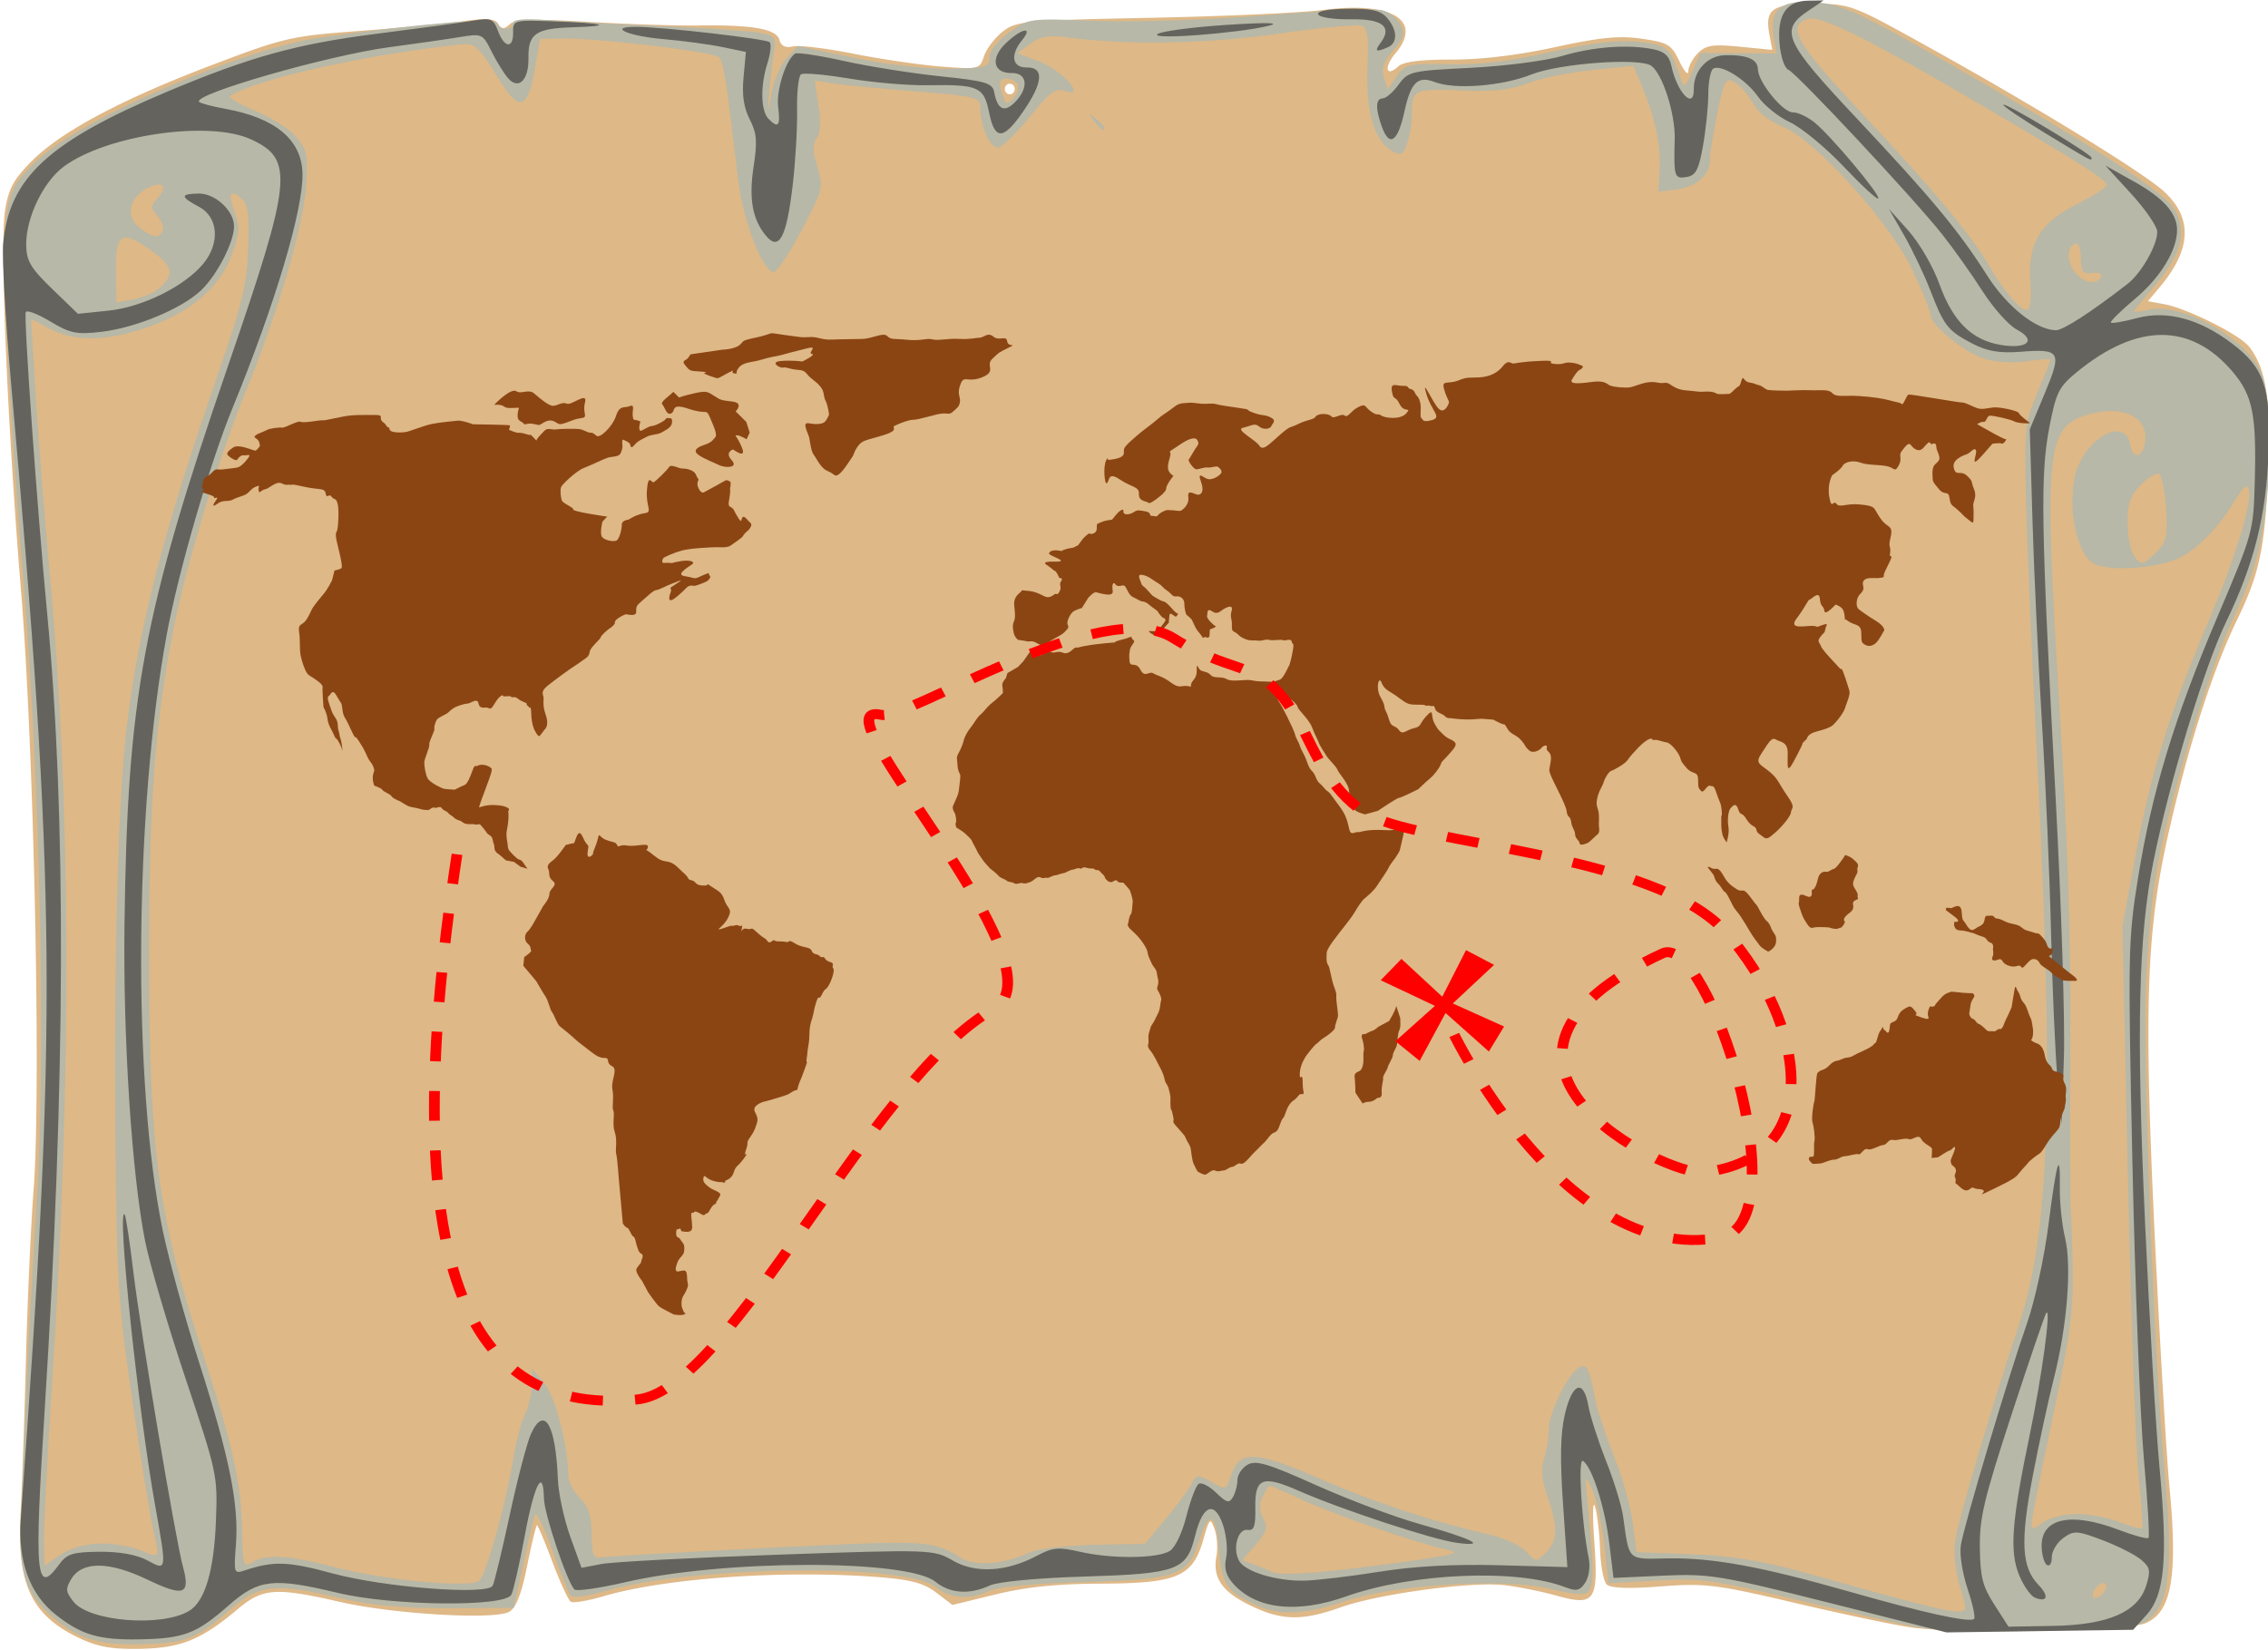
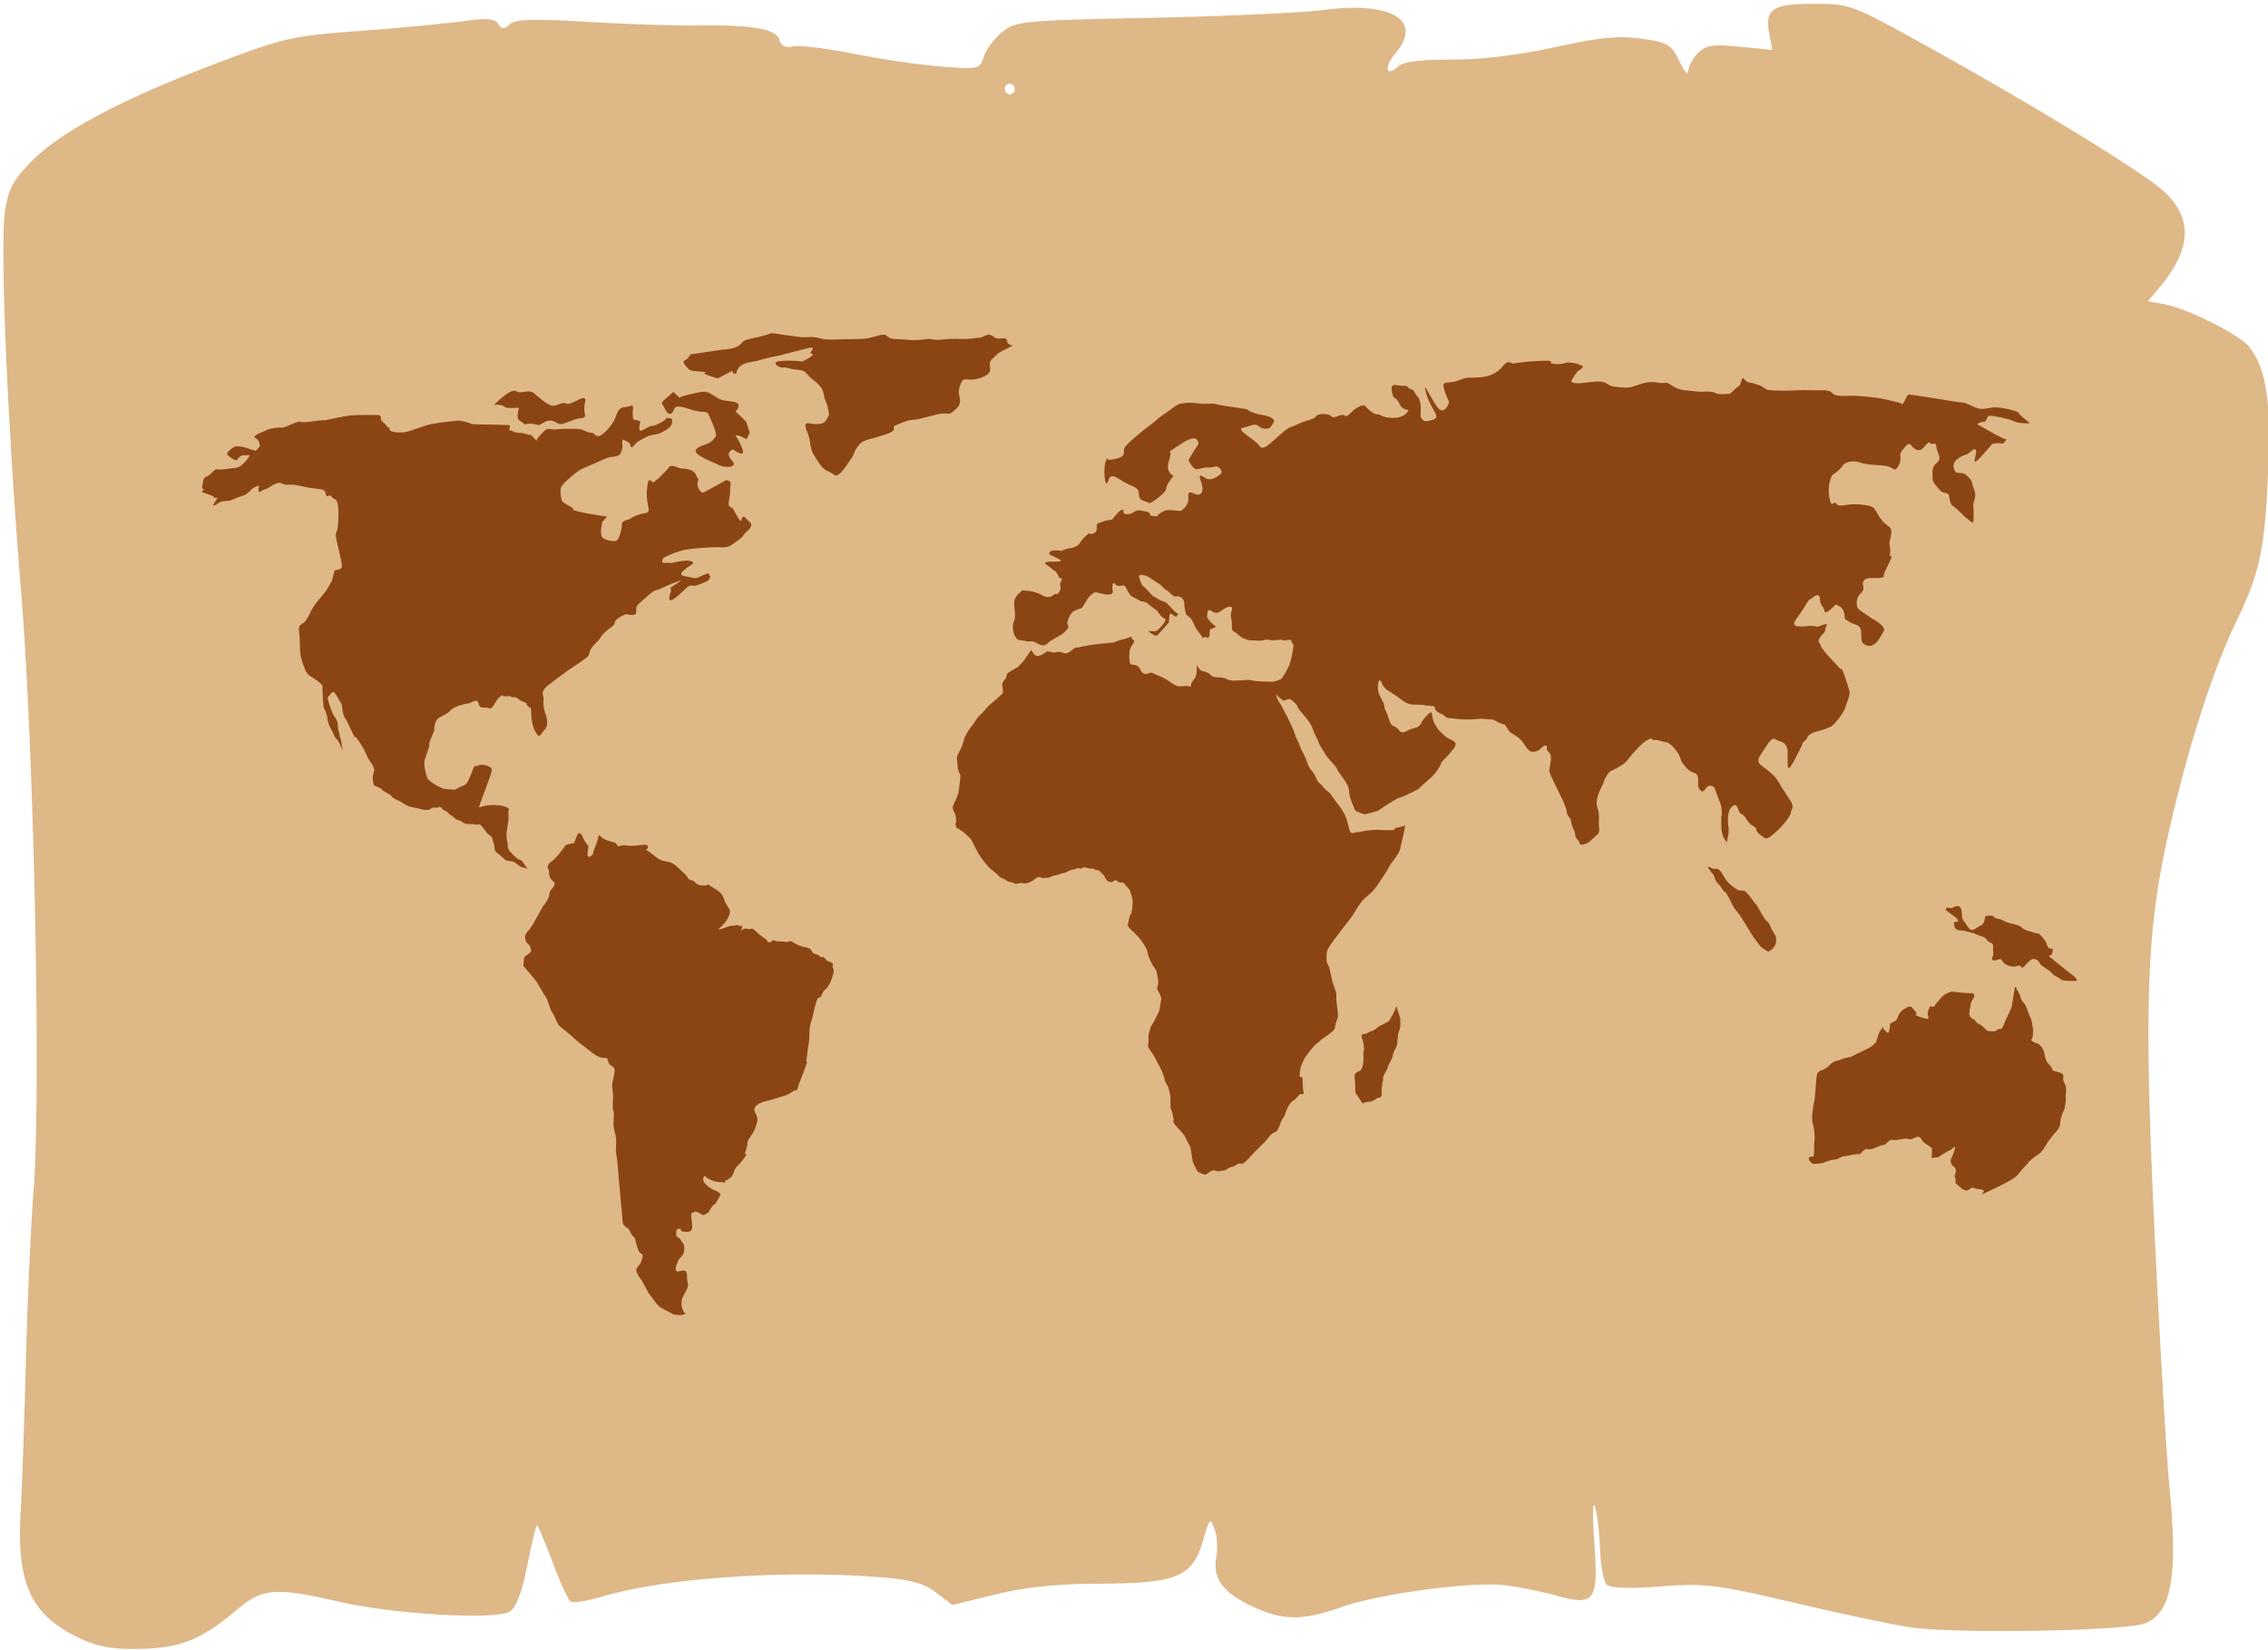
<svg xmlns="http://www.w3.org/2000/svg" id="svg3492" viewBox="0 0 155.96 113.47" version="1.0">
  <defs id="defs3494">
    <style id="style6" type="text/css" />
  </defs>
  <g id="layer1" transform="translate(-435.79 -167.39)">
    <g id="g6180" transform="matrix(.738 -.013 .012 .681 133.4 12.577)">
      <g id="g4836" transform="matrix(.224 0 0 .26 399.35 222.21)">
        <g id="g4838">
          <path id="path4840" d="M812.38 694.54c-6.8-1-28.48-5.63-48.17-10.3-32.96-7.8-37.42-8.39-55.96-7.37-13.33.74-20.92.34-22.42-1.15-1.25-1.25-2.36-7.42-2.47-13.71-.12-6.29-.93-13.76-1.81-16.59-.87-2.84-1.12 3.21-.55 13.43 1.33 23.48-.13 25.33-16.33 20.82-6.05-1.68-15.67-3.65-21.38-4.36-13.6-1.71-52.27 2.51-67.94 7.41-16.38 5.12-24.63 4.88-37.45-1.08-11.95-5.57-15.97-11.1-14.13-19.47.68-3.11.42-7.89-.58-10.6-1.72-4.64-2.01-4.38-4.84 4.24-4.63 14.12-11.1 16.55-42.96 16.15-18.22-.23-31.04.79-43.76 3.47l-18 3.79-6.63-4.9c-5.18-3.82-10.53-5.25-24.26-6.45-39.19-3.44-88.36-1.05-114.05 5.55-6.56 1.69-12.74 2.56-13.74 1.94-1-.61-4.29-7.6-7.32-15.53s-5.81-14.41-6.18-14.41-2.33 7.02-4.36 15.6c-2.57 10.92-4.89 16.26-7.74 17.78-5.91 3.17-48.07.21-70.27-4.93-26.83-6.2-32.1-5.95-42.69 2.08-15.4 11.67-23.835 14.72-40.86 14.75-11.99.02-17.771-1.07-25.764-4.84-19.411-9.15-25.153-21.45-22.932-49.11.756-9.41 2.228-35.65 3.272-58.32 1.045-22.67 3.072-52.82 4.506-66.99 3.846-38.01 3.368-170.82-.835-231.87-4.522-65.7-6.341-135.5-3.867-148.41 1.609-8.38 3.721-11.88 11.346-18.8C53.773 101 79.031 88.954 117.21 76.134c30.03-10.08 32.88-10.644 61.38-12.155 16.43-.871 35.77-2.252 42.96-3.068 9.97-1.131 13.49-.828 14.79 1.274 1.35 2.19 2.33 2.238 4.75.234 2.35-1.952 9.73-2.043 32.62-.403 16.26 1.167 36.99 2.14 46.06 2.164 22.4.058 32.29 1.887 33.41 6.179.63 2.372 2.43 3.204 5.62 2.593 2.59-.494 13.88.97 25.09 3.253 11.22 2.284 27.56 4.793 36.32 5.576 15.67 1.4 15.97 1.337 17.9-3.725 1.07-2.832 4.63-7.057 7.91-9.388 5.64-4.016 8.87-4.246 61.46-4.377 30.53-.076 62.93-.914 72-1.861 28.6-2.989 41.67 4.663 29.7 17.4-4.99 5.308-4.05 9.325 1.17 4.997 2.11-1.756 9.38-2.494 22.2-2.256 12.24.227 27.68-1.25 43.13-4.124 18.89-3.516 26.64-4.091 36.05-2.675 10.95 1.646 12.3 2.432 15.52 9.017 1.94 3.968 3.57 5.734 3.62 3.926s1.92-4.934 4.14-6.947c3.41-3.079 6.18-3.431 17.5-2.218l13.46 1.441-1.07-5.831c-1.84-10.074 1.26-12.042 18.53-11.759 15.34.251 15.8.422 47.98 17.81 43.91 23.719 87.67 49.779 96.26 57.329 11.98 10.51 11.22 22.73-2.3 37.2l-5.06 5.41 6.84 1.29c9.41 1.77 30.87 12.23 34.82 16.97 6.62 7.96 8.69 20.1 7.39 43.4-1.92 34.36-4.1 43.87-14.39 62.86-10.6 19.55-21.61 49.88-30.33 83.53-9.59 37.04-11.18 66.44-8.34 154.64 1.35 41.7 3.26 85.55 4.26 97.45 2.94 35.23.04 49.21-11.03 53.21-7.88 2.85-77.73 2.88-97.15.04zM450.66 90.97c0-1.133-.93-2.061-2.07-2.061-1.13 0-2.06.928-2.06 2.061 0 1.134.93 2.061 2.06 2.061a2.07 2.07 0 002.07-2.061z" fill="#deb887" />
-           <path id="path4842" d="M814.45 694.43c-5.67-1.07-27.67-6.14-48.89-11.28-34.99-8.47-40.46-9.27-58.74-8.59l-20.16.74-1.48-14.78c-.81-8.13-2.89-17.87-4.62-21.64-3.04-6.61-3.1-6.26-1.73 9.63 1.82 21.19 1.65 27.6-.8 30.06-1.28 1.27-6.72.77-15.23-1.42-18.32-4.7-64.74-3-85.38 3.14-16.83 5.01-27.42 5.41-36.66 1.42-12.92-5.6-14.78-8.2-15.9-22.21-1.17-14.75-3.65-15.65-8.31-3.03-4.78 12.95-9.6 14.42-48.37 14.74-20.01.16-35.27 1.23-38.79 2.7-8.63 3.61-16.67 2.95-22.79-1.86-11.97-9.42-101.06-9.84-136.99-.66-7.21 1.85-13.78 2.55-14.65 1.57-.88-.98-4.22-9.12-7.44-18.1-3.21-8.97-6.32-15-6.9-13.39-.58 1.6-2.95 10.34-5.27 19.4l-4.2 16.49-26.97-.35c-19.09-.26-32.24-1.61-45-4.64-27.28-6.48-33.81-5.92-46.37 4.02C99 687.3 94.3 688.88 75.391 688.92c-17.44.04-26.072-2.68-36.522-11.49-10.666-8.99-13.394-17.71-11.961-38.2.674-9.63 2.118-31.89 3.209-49.46 1.091-17.58 3.566-49.57 5.5-71.11 5.214-58.06 4.746-167.02-1.063-247.51-2.461-34.1-4.682-79.54-4.937-100.99-.52-43.85.15-46.57 14.438-58.52 19.052-15.945 87.105-41.945 119.04-45.487 43.3-4.802 72.04-6.477 72.79-4.243.96 2.905 6.59 2.975 6.59.082 0-1.446 4.72-1.772 13.91-.964 7.66.672 29.22 2.084 47.93 3.139 18.7 1.055 37.1 2.549 40.89 3.321 6.44 1.311 6.8 1.824 5.55 7.806-.73 3.522-1.71 10.113-2.16 14.648l-.83 8.244 2.04-8.458c1.12-4.652 4.09-10.354 6.61-12.671l4.58-4.212 22.67 4.882c13.21 2.845 29.77 4.907 39.68 4.942 15.61.054 17-.277 17-4.034 0-2.493 3.23-6.229 8.25-9.553 8.23-5.448 8.31-5.457 36.04-3.987 16.3.863 45.65.448 70.99-1.006 23.75-1.363 45.54-1.89 48.4-1.17 2.87.719 6.25 3.246 7.52 5.615 1.94 3.623 1.42 5.226-3.23 10.088-4.18 4.354-5.18 6.929-4.06 10.439l1.48 4.658 3.75-4.979c3.55-4.702 4.77-4.944 21.91-4.349 12.24.424 25.21-.75 39.8-3.603 22.56-4.411 34.09-5.155 45.26-2.92 6.3 1.259 7.87 3.198 11.33 13.991 1.1 3.433 1.76 3.009 4.8-3.092l3.53-7.07 15.82.368 15.82.368-1.09-6.708c-1.74-10.778 3.48-14.409 18.48-12.842 10.54 1.102 18.06 4.551 56.79 26.043 55.25 30.664 84.31 48.814 89.57 55.964 6.03 8.19 3.38 18.19-7.93 30-5.04 5.27-9.17 9.85-9.17 10.18 0 .34 2.7.07 6.01-.59 13.9-2.78 40.94 11.89 46.52 25.25 4 9.59 4.01 35.52.02 58.11-2.26 12.72-5.66 22.13-13.25 36.59-10.99 20.95-28.64 72.03-34.13 98.8-1.86 9.07-4.14 28.09-5.07 42.26-1.92 29.15.68 147.22 4.18 190.31 3.2 39.28.78 53.52-9.94 58.57-6.53 3.07-78.08 3.12-94.3.06zm18.27-15.52c-1.8-5.93-2.44-12.93-1.64-17.76 1.25-7.49 16.59-52.97 28.46-84.38 12.95-34.26 15.95-89.57 11.54-212.7-1.5-41.94-2.8-89.71-2.89-106.15-.15-28.46.12-30.46 5.51-41.98 3.12-6.66 5.67-12.41 5.67-12.79 0-.37-4.51-.15-10.02.5-5.76.69-13.29.11-17.7-1.34-8.34-2.76-21.75-13.42-21.75-17.31 0-1.33-3.21-9.13-7.14-17.33-9.05-18.88-39.73-51.68-53.2-56.85-5.33-2.05-10.02-5.68-12.11-9.36-1.88-3.303-5.21-6.973-7.42-8.152-3.67-1.965-4.29-.962-7.41 11.972-1.87 7.76-3.41 15.92-3.41 18.13 0 5.71-6.01 10.37-14.42 11.18l-7.22.7.7-9.2c.71-9.23-1.61-19.85-7.19-32.837l-3-6.995-16.98 1.306c-9.34.718-21.46 2.829-26.92 4.691-7.46 2.542-14.47 3.126-28.14 2.347-19.52-1.113-20.49-.645-20.49 9.798 0 2.67-.92 7.27-2.05 10.22-1.77 4.67-2.6 5.07-6.35 3.06-7.29-3.9-10.75-15.55-9.66-32.545.78-12.22.37-15.362-2.14-16.327-1.71-.657-17.27.468-34.56 2.501-30.37 3.569-63.49 3.52-89.04-.13-6.5-.931-10.21-.322-14.28 2.347l-5.5 3.602 8.9 3.315c9.79 3.652 19.74 14.526 10.64 11.638-4-1.271-6.36.302-15.03 10.029-5.65 6.34-11.62 11.53-13.25 11.53-3.32 0-7-8.04-7-15.263 0-4.524-.99-4.784-27.31-7.174-15.02-1.364-30.47-3.027-34.33-3.697l-7.02-1.217 1.35 9.857c.87 6.314.5 10.884-1.01 12.714-1.79 2.15-1.77 4.88.11 11.13 2.4 8.03 2.19 8.75-7.24 24.73-5.35 9.05-10.73 16.15-11.97 15.78-4.8-1.43-12.2-20.79-13.86-36.26-4.22-39.429-5.15-45.708-7.03-47.591-2.19-2.19-49.82-8.3-64.93-8.33l-9.38-.019-2.58 12.497c-3.01 14.58-6.6 15.594-14.06 3.978-9.34-14.547-10.25-15.373-16.37-14.873-39.07 3.189-85.53 12.096-96.31 18.461-.95.564 3.69 3.212 10.31 5.885 6.62 2.672 14.24 7.382 16.93 10.472 4.3 4.94 4.76 7.1 3.87 18.09-1.28 15.77-12.59 49.69-27.02 80.99-11.41 24.78-25.64 65.86-31.408 90.72-8.41 36.23-11.515 67.13-12.623 125.65-1.473 77.8 1.652 102.5 20.031 158.26 11.07 33.6 14.37 48.82 14.4 66.54.03 14.21.25 14.9 4.02 12.89 6.11-3.27 14.81-2.59 35.66 2.79 20.13 5.19 54.58 8.7 58.53 5.96 2.85-1.96 11.91-30.19 14.91-46.39 1.2-6.49 3.6-14.56 5.35-17.93 1.74-3.38 3.2-8.73 3.24-11.91l.06-5.77 4.85 5.51c4.5 5.11 9.45 24.13 9.45 36.32 0 2.41 2.08 6.32 4.62 8.69 3.51 3.27 4.62 6.63 4.63 13.99.02 9.11.33 9.66 5.18 9.12 2.83-.31 34.16-1.44 69.62-2.5 65.01-1.95 66.87-1.82 78.78 5.31 5.7 3.42 17.95 2.74 27.97-1.55 3.49-1.5 15.01-2.62 27.29-2.67l21.25-.08 8.63-9.37c4.75-5.15 9.71-11.18 11.02-13.39 2.24-3.81 2.71-3.85 8.41-.72 5.96 3.27 6.08 3.23 8.23-2.48 3.72-9.85 9.81-9.53 36.94 1.95 23.1 9.78 45.69 17.14 70.43 22.95 6.03 1.41 12.74 4.48 14.9 6.81 3.83 4.1 4.07 4.12 8.11.47 4.97-4.5 5.22-9.89 1.01-21.83-2.38-6.73-2.63-10.42-1.04-15 1.17-3.34 2.12-8.4 2.12-11.25 0-6.13 8.89-22.08 13.24-23.75 3.17-1.21 4.01.52 6.35 13.05.73 3.97 4.03 13.83 7.31 21.9 3.29 8.08 6.58 19.77 7.31 25.99l1.33 11.3 22.94 1.2c17.39.91 29.41 3.01 49.73 8.69 43.49 12.16 55.4 15.2 60.09 15.32 4.34.11 4.37-.11 1.47-9.68zM483.37 103.85c-2.56-3.26-2.49-3.34.78-.77 3.43 2.69 4.52 4.38 2.83 4.38-.43 0-2.05-1.62-3.61-3.61zm410.04 576.73c.52-1.54-.26-2.31-1.8-1.8-1.49.5-3.11 2.12-3.61 3.61-.51 1.54.26 2.32 1.81 1.8 1.48-.49 3.11-2.12 3.6-3.61zm-289.2-15.28c18.97-2.19 21.49-2.87 15.46-4.18-12.23-2.65-45.69-13.99-59.45-20.16-7.19-3.22-13.42-5.85-13.84-5.85s-1.76 1.86-2.97 4.12c-1.59 2.96-1.55 5.35.11 8.46 1.96 3.66 1.44 5.24-3.34 10.23l-5.66 5.91 4.96 1.83c2.73 1.01 6.35 2.42 8.05 3.14 3.59 1.51 24.47.22 56.68-3.5zM59.62 649.55c5.421-.01 13.073 1.33 17.005 2.98 7.91 3.3 7.816 3.45 5.152-8.14-1.042-4.54-4.452-26.8-7.578-49.47-5.226-37.91-5.648-45.86-5.245-98.94.536-70.59 3.583-135.32 7.666-162.82 5.829-39.28 16.422-75.06 40.278-136.04 11.06-28.28 13.03-35.33 13.82-49.53.76-13.6.33-17.06-2.45-19.36-4.72-3.92-5.68-2.02-2.82 5.56 2.06 5.46 1.81 8-1.62 16.27-5.16 12.47-17.24 21.87-35.207 27.42-17.137 5.3-30.563 5.34-40.777.13l-7.945-4.05 1.427 30.33c.785 16.68 2.743 46.8 4.351 66.93 7.434 93.09 5.749 196.68-5.221 320.97-2.249 25.49-4.09 50.75-4.09 56.14v9.79l6.699-4.08c4.205-2.57 10.369-4.09 16.555-4.09zm821.69 2.05c5.09 0 13.25 1.52 18.13 3.39 4.88 1.86 9.17 3.02 9.53 2.58.37-.45-.15-9.63-1.14-20.4s-2-63.17-2.25-116.45l-.45-96.88 5.62-25.97c7.24-33.46 15.05-55.59 32.66-92.54 12.76-26.79 19.98-48.68 16.98-51.53-.6-.56-2.61 1.27-4.47 4.08-7.26 10.95-16.07 19.4-23.97 22.99-9.06 4.12-29.8 5.15-36.06 1.8-8.11-4.34-11.3-27.34-5.38-38.8 6.42-12.4 20.08-16.81 21.48-6.93.84 5.85 5.27 4.81 6.19-1.45 1.41-9.65-9.67-14.5-24.2-10.59-16.89 4.55-18.03 13.96-13.48 111.35 2.6 55.59 3.14 90.56 2.08 133.97-.79 32.31-1.25 60.6-1.02 62.86.22 2.27.4 12.94.38 23.71-.03 16.31-1.63 25.96-9.55 57.78-5.23 21.01-9.51 39.38-9.51 40.82 0 1.95 1.18 1.8 4.58-.58 2.52-1.77 8.75-3.21 13.85-3.21zm41.05-373.23c3.96-3.69 4.52-6.06 4-16.84-.34-6.91-1.61-12.88-2.83-13.29-1.22-.4-4.7 1.57-7.73 4.38-4.51 4.18-5.51 6.92-5.51 15.1 0 8.87 2.52 14.94 6.2 14.94.7 0 3.34-1.93 5.87-4.29zm-50.8-105.47c-.84-15.16 4.34-22.88 20.16-30.02 6.74-3.04 12.28-6.22 12.32-7.05.09-1.99-9.09-7.71-48.61-30.31-49.08-28.057-69.44-37.953-74.68-36.29-8.71 2.765-4.84 9.288 21.86 36.85 29.15 30.09 44.66 48.07 51.96 60.27 6.08 10.13 12.48 17.37 15.37 17.38 1.38 0 1.99-4.1 1.62-10.83zm29.45-1.54c.73-1.19-.74-1.84-3.48-1.55-4.07.44-4.76-.42-4.76-5.92.01-4.31-.85-6.11-2.57-5.45-3.59 1.38-3.23 7.85.65 11.74 3.69 3.68 8.28 4.22 10.16 1.18zm-806.67-9.51c5.794-5.24 4.782-8.13-5.204-14.87-11.188-7.55-13.602-5.85-13.602 9.6v11.19l7.469-1.21c4.109-.67 9.21-2.79 11.337-4.71zm.855-21.54c.745-1.21-.109-3.81-1.897-5.78-2.965-3.28-2.949-3.9.19-7.04 4.865-4.86 1.435-7.12-5.189-3.42-7.249 4.06-8.203 10.88-2.118 15.14 5.519 3.87 7.179 4.07 9.014 1.1zm356.62-51.201c-1.69-2.735-7.34-3.017-7.34-.366 0 1.04.59 3.431 1.31 5.312 1.16 3.021 1.67 3.064 4.37.367 1.68-1.68 2.43-4.071 1.66-5.313z" fill="#b7b8a7" />
-           <path id="path4844" d="M778.38 684.42c-45.31-11.46-49.77-12.22-69.05-11.72l-20.6.54-1.48-13.4c-1.56-14.15-6.63-29.94-10.36-32.24-2.16-1.34-1.04 23.89 1.69 37.88.64 3.24-.08 7.31-1.65 9.43-2.28 3.08-3.75 3.35-8.42 1.58-19.92-7.58-63.43-6.57-91.09 2.1-20.8 6.51-37.93 4.33-47.14-6.01-2.72-3.06-3.45-5.92-2.48-9.77.75-2.99.3-8.65-.99-12.56-3.27-9.91-8.33-8.34-11.71 3.62-3.83 13.56-7.48 14.74-46.92 15.23-19.27.24-35.4 1.4-38.79 2.79-8.6 3.54-16.68 2.9-22.63-1.78-11.48-9.03-87.83-10.17-129.2-1.93-10.75 2.15-20.21 3.23-21.03 2.42-3.02-3.02-11.99-29.61-11.99-35.54 0-12.3-3.89-5.65-8.16 13.96-2.41 11.06-5.15 21.49-6.1 23.19-2.68 4.83-49.55 3.59-72.3-1.92-26.5-6.4-32.66-5.86-45.17 4.04-13.823 10.92-18.856 12.63-37.28 12.68-16.98.03-24.27-2.08-34.76-10.08-10.747-8.2-15.519-21.07-13.918-37.56 18.835-193.89 19.303-243.05 4.204-442.11-1.812-23.88-2.8-47.77-2.196-53.07 2.898-25.48 19.533-39.36 69.566-58.039 34.384-12.837 54.024-17.565 86.834-20.908 17.3-1.762 35.38-3.753 40.18-4.424 8.01-1.121 8.89-.782 10.77 4.16 2.54 6.684 6.27 7.022 6.27.57 0-4.721.32-4.796 17.01-3.967 21.52 1.069 25.14 2.222 7.62 2.433-15.22.183-18.45 2.219-18.45 11.659 0 8.648-4.4 12.473-8.71 7.562-1.73-1.98-4.74-6.729-6.68-10.553-3.43-6.764-3.79-6.918-13.13-5.629-5.28.729-18.42 2.271-29.19 3.426-25.56 2.743-82.49 17.013-79.56 19.944.58.575 5.45 1.867 10.83 2.872 20.94 3.913 31.63 12.624 31.63 25.774 0 14.16-12.45 50.7-30.84 90.51-9.83 21.28-23.753 63.27-29.006 87.51-14.821 68.36-17.557 174.66-5.959 231.57 2.304 11.31 8.719 34.59 14.255 51.75 11.79 36.54 15.41 55.09 13.81 70.64-1.12 10.85-.99 11.22 3.35 9.95 12.21-3.57 18.1-3.29 36.5 1.7 21.5 5.83 64.32 9.63 66.62 5.91.72-1.16 4.16-13.52 7.65-27.46s7.73-28.01 9.42-31.28c5.73-11.08 10.32-3.54 10.83 17.82.14 5.55 2.26 15.6 4.71 22.34l4.47 12.24 8.41-1.36c4.63-.74 37.58-1.82 73.22-2.4 63.94-1.03 64.92-.98 72.89 3.5 9.32 5.24 22.26 4.74 35.04-1.36 6.5-3.1 8.99-3.26 18.04-1.17 12.94 2.99 31.79 3.15 37.08.31 2.28-1.22 5.32-6.85 7.21-13.35 1.8-6.19 4.21-11.83 5.35-12.54 1.14-.7 4.38.88 7.19 3.52 4.31 4.05 5.4 4.33 7.03 1.76 1.05-1.67 1.93-4.63 1.95-6.57.02-1.95 1.93-4.55 4.25-5.79 3.47-1.86 8.44-.4 28.34 8.34 13.27 5.82 32.47 12.93 42.67 15.78 22.06 6.17 28.77 9.46 15.46 7.59-9.93-1.39-47.74-13.71-65.28-21.26-14.96-6.44-18.19-5.35-18.21 6.13-.01 7.36-.69 9.12-3.36 8.68-4.01-.66-6.49 6.94-3.85 11.86 2.31 4.32 15.27 8.28 27.04 8.25 4.97-.01 18.95-1.32 31.06-2.92 14.81-1.96 31.25-2.52 50.23-1.73l28.21 1.19-1.34-24.54c-.97-17.77-.57-27.38 1.43-34.84 3.29-12.23 8.05-13.73 9.82-3.1.66 3.97 3.77 13.6 6.91 21.4s6.15 17.54 6.7 21.64c2.35 17.76 1.25 16.74 18.1 16.74 18.95 0 38.8 3.74 76.17 14.35 30.07 8.54 48.69 12.67 50.91 11.3.71-.44-.37-5.68-2.39-11.66-2.09-6.18-3.18-13.52-2.53-17.06 1.41-7.64 21.02-65.31 29.24-86 3.31-8.34 7.6-25.34 9.54-37.77 3.9-25.07 5.55-29.79 5-14.3-.19 5.64.62 14.37 1.81 19.4 2.65 11.19.21 34.36-5.76 54.75-2.33 7.94-6.58 24.85-9.45 37.59-5.69 25.22-5.31 35.31 1.61 42.22 4.4 4.4 3.64 6.95-1.49 4.98-1.8-.69-4.71-4.69-6.46-8.88-3.9-9.34-2.76-20.76 5.43-54.49 5.52-22.71 9.91-49.4 7.77-47.18-.55.56-7.37 18.19-15.16 39.16-12.13 32.66-14.16 40.07-14.2 51.67-.04 11.38.86 14.91 5.65 22.16l5.69 8.61h18.55c22.97 0 35.45-4.82 39.04-15.1 2.01-5.72 1.76-6.98-2-10.03-2.35-1.92-9.46-5.43-15.79-7.8-10.58-3.95-11.91-4.04-16.41-1.1-2.69 1.77-4.89 5.1-4.89 7.41s-.93 3.62-2.06 2.92c-1.14-.7-2.07-3.97-2.07-7.26 0-10.97 12.41-13.27 32.02-5.94 6.35 2.38 11.97 3.91 12.48 3.4s-.08-14.29-1.33-30.61c-1.24-16.32-2.42-68.16-2.61-115.2-.35-81.51-.14-86.71 4.37-110.28 6.41-33.46 16.17-61.7 34.87-100.87 15.6-32.69 15.69-32.95 16.65-52.87 1.22-25.54-.29-33.17-8.42-42.43-16.98-19.35-39.29-19.71-64.64-1.04-7.76 5.71-8.89 7.72-11.97 21.26-4.18 18.38-4.21 38.04-.22 141.36 1.71 44.49 2.42 89.78 1.61 104.08l-1.42 25.33-1.37-17.52c-.75-9.64-1.47-35.15-1.61-56.68-.14-21.54-1.14-58.26-2.24-81.59-1.09-23.33-2.19-58.58-2.45-78.32l-.47-35.9 6.49-13.87c7.58-16.19 6.93-17.26-9.99-16.31-8.52.47-13.75-.46-19.72-3.5-10.17-5.2-11.62-6.97-17.11-20.95-2.45-6.23-7.2-15.97-10.55-21.63l-6.09-10.31 8.01 8.68c4.49 4.87 9.97 14.09 12.49 21 5.29 14.49 13.06 21.9 25.11 23.93 11.09 1.88 15.01-1.57 6.68-5.88-3.32-1.71-9.59-8.52-13.94-15.12s-11.7-16.64-16.32-22.3c-11.46-14.04-59.36-63.627-62.82-65.031-1.59-.647-3.08-5.067-3.47-10.29-.83-11.113 3.12-16.406 12.25-16.395l6.38.008-6.7 4.084c-11.92 7.266-9.89 11.601 19.63 41.974 30.53 31.42 41.53 44.25 53.02 61.81 8 12.23 19.84 21.4 28.14 21.8 2.97.15 14.56-6.57 30.26-17.53 5.81-4.06 12.7-14.92 12.71-20.04 0-2.05-4.73-8.74-10.53-14.87l-10.53-11.14 11.55 6.26c12.17 6.59 17.76 12.57 17.76 18.99 0 7.87-7.13 18.46-17.89 26.59-6.09 4.6-10.73 8.71-10.3 9.14s5.4-.29 11.06-1.6c12.37-2.85 25.9.8 39.24 10.62 13.13 9.65 15.77 17.4 14.34 42.05-1.43 24.88-6.8 43.53-19.01 66.09-9.32 17.22-24.58 61.36-31.87 92.21-6.83 28.86-8.41 65.18-6.15 140.7 1.12 37.41 3.01 80.07 4.21 94.81 2.86 35.14 1.25 49.44-6.39 57.09l-5.78 5.77-38.8-.13-38.81-.13-48.43-12.26zm-682.24-8.09c6.711-3.59 10.721-15.48 11.871-35.16 1.01-17.35.81-18.28-11.659-55.24-6.977-20.67-14.069-44.73-15.76-53.46-5.047-26.05-7.716-78.46-6.267-123.05 2.873-88.45 9.894-120.61 47.326-216.72 27.9-71.65 28.87-79.28 11.09-87.35-17.19-7.803-59.944-2.75-78.039 9.22-8.761 5.8-16.271 19.81-16.271 30.36 0 6.13 1.693 8.9 10.502 17.14l10.502 9.82 12.726-1.02c14.165-1.14 31.69-8.86 39.69-17.49 7.31-7.89 6.72-18.08-1.28-22.22-7.77-4.01-7.79-5.15-.08-5.15 6.82 0 14.51 6.81 14.51 12.84 0 6.09-7.52 19.16-14.31 24.87-8.32 7.01-27.294 13.98-41.725 15.33-10.106.95-12.995.35-20.998-4.34-5.104-2.99-9.694-4.74-10.201-3.88-.986 1.67 3.259 76.2 6.664 116.98 6.524 78.14 4.244 181.75-6.794 308.71-5.712 65.69-5.11 73.12 4.923 60.75 3.203-3.95 5.692-4.62 16.819-4.54 8.226.07 15.54 1.42 19.759 3.66 8.131 4.32 8.104 4.48 3.669-21.28-6.428-37.34-13.798-116.46-10.543-113.19.47.47 1.918 10.6 3.218 22.5 2.519 23.07 15.516 103.89 18.438 114.65 2.973 10.96.218 11.85-14.808 4.82-15.9-7.44-27.144-7.7-31.742-.73-2.503 3.79-2.403 4.9.796 8.8 6.413 7.81 36.431 10.55 47.974 4.37zm249.77-530.29c-5.31-6.4-6.65-14.33-4.46-26.41 1.84-10.16 1.65-13.1-1.23-18.67-2.42-4.685-3.08-9.444-2.25-16.393l1.16-9.791-9.68-2.053c-5.32-1.13-16.42-2.709-24.67-3.509-14.53-1.412-23.1-5.128-11.41-4.947 10.94.17 54.37 5.552 55.73 6.905.74.744.25 4.411-1.11 8.147-3.15 8.711-3.14 18.388.02 21.551 4 3.99 5 2.91 4.13-4.473-.75-6.425 3.48-18.195 7.4-20.62.92-.566 9.97.849 20.11 3.144 10.15 2.295 28.18 5.278 40.07 6.63 18.86 2.142 21.72 2.977 22.36 6.516 1.23 6.807 4.04 8.163 8.53 4.102 6.01-5.441 5.46-11.38-1.05-11.38-7.81 0-8.93-5.893-2.23-11.661 6.63-5.702 11.65-6.492 6.74-1.059-5.16 5.698-4.35 10.659 1.74 10.659 7.27 0 6.69 5.902-1.65 16.844-8.61 11.288-12.16 11.378-14.34.38-1.99-10.051-4.12-10.972-25.48-11.013-8.07-.015-22.74-1.435-32.6-3.155-2.09-.364-4.14-.69-6.08-.972-7.22-1.049-12.94-1.482-13.77-.967-1.06.653-1.92 6.929-1.91 13.948.01 7.017-1.07 20.177-2.4 29.247-2.97 20.34-6.2 25.59-11.67 19zm448.84-19.29c-7.31-7.47-17.18-15.35-21.94-17.52-4.76-2.16-10.63-6.7-13.04-10.095-4.82-6.768-15.4-13.166-18.56-11.217-1.1.68-2.09 5.124-2.19 9.875-.11 4.747-1.27 13.737-2.58 19.977-1.95 9.31-3.21 11.45-7.02 11.99-5.13.73-5.39-.07-4.69-14.8.46-9.77-4.51-25.265-9.16-28.594-4.67-3.338-38.12-1.637-50.02 2.545-12.34 4.335-31.88 5.424-40.25 2.243-6.97-2.651-9.9-.057-12.79 11.336-2.93 11.53-6.38 13.76-9.32 6.04-2.77-7.29-2.61-11.374.43-11.374 1.37 0 4.39-2.36 6.7-5.243 4.02-5.025 5.27-5.275 29.96-6.012 14.17-.423 31.33-2.204 38.13-3.959 13.16-3.395 27.32-4.158 37.9-2.043 4.83.966 6.75 2.661 7.59 6.699 2.17 10.387 9.13 17.352 9.13 9.127 0-7.216 5.94-12.997 13.35-12.997 9.18 0 13.45 1.805 13.45 5.694 0 4.965 10.08 16.978 14.25 16.978 2.06 0 6.08 1.84 8.94 4.09 6.79 5.34 27.07 28.78 25.91 29.94-.49.49-6.88-5.21-14.18-12.68zm84.16-11.53c-9.89-5.84-17.65-10.95-17.24-11.35.87-.88 36.25 19.81 36.25 21.19 0 1.41.34 1.59-19.01-9.84zM603.16 75.54c5.08-6.125.93-9.301-12.16-9.301-6.77 0-12.88-.928-13.58-2.061-.8-1.293 3.65-2.062 11.92-2.062 10.17 0 13.98.866 16.61 3.77 4.31 4.761 4.38 9.847.15 11.468-5.03 1.932-5.71 1.517-2.94-1.814zm-92.73-4.895c1.7-1.069 14.68-2.459 28.85-3.087 16.49-.732 22.8-.509 17.52.617-12.93 2.762-49.97 4.735-46.37 2.47z" fill="#64635d" />
        </g>
      </g>
      <g id="g4847" transform="matrix(.222 0 0 .247 423.93 270.1)" fill="#8b4513">
        <path id="path4849" d="M346.72 131.38l-3.37 4.5-2.25 2.25-4.5 2.47-.68 2.03s-1.8 1.8-1.57 2.93c.22 1.12.22 3.15.22 3.15s-3.15 2.92-4.5 3.82-3.15 2.93-3.15 2.93-1.13 1.35-1.8 1.8c-.68.45-1.8 1.8-2.7 3.15s-1.8 2.25-2.25 2.93c-.45.67-1.81 2.25-2.48 4.72-.67 2.48-2.48 5.4-2.48 5.4l-.45 1.13c.23 3.83.23 4.5.68 5.85s.9.9.45 3.83c-.45 2.92-.45 4.05-.9 5.4s-1.8 3.83-2.25 4.95c-.45 1.13.9 3.15.9 3.15s.68 2.93.22 3.61c-.45.67.23 2.02.23 2.02s2.7 1.58 3.6 2.48 2.48 2.25 2.7 2.92c.23.68 2.03 3.83 2.25 4.5.23.68 2.03 3.16 2.48 3.83.45.68 2.7 3.15 2.7 3.15s2.93 2.25 3.6 3.15c.68.9 2.7 1.35 3.38 2.03.67.67 2.25.45 3.15 1.12.9.68 2.7-.45 3.6 0s3.38-.45 4.05-.9c.68-.45 2.25-2.02 3.38-1.35 1.12.68 1.8 0 2.7.23.9.22 2.25-.9 3.15-.9s3.15-.9 3.83-.9c.67 0 2.92-1.35 3.82-1.35s2.03-.9 3.15-.45c1.13.45.68-.9 2.7-.23 2.03.68 2.71 0 3.38.68.68.67 1.58 0 2.25.9.68.9 1.8 1.57 2.03 2.47.22.9 1.57 1.8 1.57 1.8l1.35.23s1.81-1.35 2.25-.45c.45.9 2.48.68 2.48.68l2.02 2.25.68.9s1.35 3.6 1.13 4.95c-.23 1.35-.23 4.27-.9 4.95-.68.67-1.13 3.6-1.13 3.6s-.9.9 1.13 2.7c2.02 1.8 3.37 3.38 4.05 4.28.67.9 2.48 3.37 2.7 4.95s.67 2.48 1.58 4.5c.9 2.03 2.02 2.25 2.24 4.5.23 2.25.68 2.26.46 3.83-.23 1.57-.9 1.8-.23 2.93.67 1.12 1.57 3.15 1.35 3.82-.22.68-.68 3.6-.68 3.6l-.44 1.35-2.03 3.83-1.35 2.03c-.45 1.57-1.35 3.15-1.13 5.4.23 2.25-1.12 2.25.68 4.5s2.7 4.73 3.83 6.75c1.12 2.03 1.8 4.05 2.02 5.4.23 1.35 1.13 1.8 1.58 3.6.44 1.81.67 2.7.67 3.83s-.23 4.05.23 4.73c.45.67.67 2.7.9 3.6.22.9-.68 1.13.67 2.7 1.35 1.58 2.25 2.48 3.15 3.6.9 1.13.68.68 1.35 2.25.68 1.58 1.58 2.48 1.81 3.83.22 1.35.44 4.73 1.12 6.3.68 1.58 1.58 3.15 1.58 3.15s2.47 1.58 3.37 1.35c.9-.22 2.7-2.24 4.05-1.57 1.36.67 2.48 0 3.6 0 1.13 0 2.26-1.35 3.38-1.35 1.13 0 2.7-1.8 3.6-1.35s2.03-.45 3.15-1.58c1.13-1.12 1.81-2.02 3.83-3.82 2.03-1.81 1.8-1.81 3.15-2.93 1.35-1.13 2.7-3.6 4.28-4.05 1.57-.45 2.02-2.03 2.47-3.15.45-1.13.68-1.8 1.35-2.7.68-.9.23.22 1.35-2.7 1.13-2.93 2.48-4.06 3.61-4.73 1.12-.68 1.8-2.03 2.47-2.25.68-.23 1.8.67 1.35-1.35-.45-2.03 0-4.95-.45-5.63s-1.12 1.57-.9-1.8c.23-3.38 2.7-6.76 2.7-6.76s3.38-4.27 4.51-4.95c1.12-.67 1.35-1.35 2.92-2.25 1.58-.9 4.95-3.15 4.95-4.27 0-1.13 1.36-4.05 1.36-4.73s0-1.35-.45-5.18c-.45-3.82.45-2.92-.9-6.52-1.35-3.61-1.58-8.11-2.48-9.23-.9-1.13-.45-4.06-.45-4.95 0-.9 1.58-3.16 2.25-4.06.68-.9 3.6-4.5 3.6-4.5s4.5-5.18 6.08-7.65c1.57-2.48 3.15-4.73 4.27-5.63 1.13-.9 3.83-2.92 5.41-5.18 1.57-2.24 4.72-6.52 4.95-7.2.22-.67 2.02-2.92 2.02-2.92s2.48-2.93 2.93-4.5c.45-1.58 2.7-10.36 2.25-9.91s-3.15.9-4.05 1.13c-.9.22 1.35 1.12-5.18.67-6.52-.45-9.9.68-9.9.68-2.03-.45-3.6 1.8-4.28-1.35-.67-3.15-1.12-4.96-2.47-7.21s-2.26-3.15-4.28-6.07c-2.02-2.93-1.8-1.58-3.6-3.83s-2.25-1.58-3.38-4.5c-1.12-2.93-2.02-1.8-3.37-5.85-1.35-4.06-2.25-4.51-2.93-6.76s-1.58-2.92-2.03-4.95c-.45-2.02-5.62-12.38-6.3-13.05-.67-.68-1.8-4.28-1.57-3.6.22.67 3.37 2.92 3.37 2.92s1.8-.67 2.48-.67c.67 0 3.37 2.47 3.37 3.37s4.73 5.18 5.86 8.33c1.12 3.15 2.48 5.4 2.7 6.3s2.48 4.51 3.38 5.86 3.82 4.05 4.27 5.4 4.73 5.85 4.73 8.78c0 2.92 2.02 6.75 2.25 7.65s4.27 2.02 4.27 2.02l5.41-1.35s8.1-5.17 9-5.17 8.11-3.38 8.11-3.38 2.92-2.7 4.94-4.28c2.03-1.57 4.28-4.5 4.73-5.85s1.35-1.57 3.15-3.6 4.28-4.05 2.7-5.4c-1.57-1.35-2.47-.9-4.72-3.15s-2.03-1.8-3.6-4.73c-1.58-2.93.22-6.3-3.16-2.93-3.37 3.38-2.02 4.28-5.4 4.96-3.37.67-4.72 2.92-6.3.67s-3.15-.9-4.05-4.27c-.9-3.38-1.58-3.61-1.8-4.96-.23-1.35 0-1.35-1.8-4.72-1.8-3.38-.45-8.56.67-5.63 1.13 2.93 2.93 3.37 5.86 5.4 2.92 2.03 4.27 3.6 6.97 3.83 2.7.22 4.95 0 5.4.45s.9-.23 2.03.22 1.57-.67 2.02 1.13c.46 1.8 2.93 2.02 4.06 3.15 1.12 1.12 1.12.67 4.05 1.12s6.98.45 6.98.45l4.27-.22 4.96.45s3.6 2.02 4.5 2.02 1.12 2.48 3.37 3.83 2.7 1.58 4.05 3.15c1.36 1.58 1.13 2.25 2.93 3.83 1.8 1.57 4.73-.23 5.18-.9.45-.68 2.7-1.8 2.25 0s2.25 1.12 1.57 5.4c-.67 4.28-1.12 3.15 0 6.08 1.13 2.92 6.08 11.93 6.31 14.63.22 2.7 1.57 1.8 1.8 4.28.22 2.47 1.57 3.37 1.57 5.17s1.58 2.25 1.8 3.6c.23 1.36 2.71.23 3.38 0 .68-.22 3.83-3.15 3.83-3.15s1.35-.45 1.12-2.7c-.22-2.25 0-1.8 0-5.17 0-3.38-1.35-3.38-.67-6.76.67-3.37 2.47-5.4 2.92-6.97.45-1.58 2.25-4.28 3.15-4.51.9-.22 5.86-2.7 6.98-4.27 1.13-1.58 2.93-3.38 4.73-5.18s4.95-4.05 5.63-3.37c.67.67.45.44 1.57.44 1.13 0 3.15.91 4.73 1.13 1.57.23 4.73 4.05 5.4 6.08.68 2.02.23 1.57 2.7 4.5 2.48 2.93 4.73 1.12 4.73 4.73 0 3.6 0 3.37 1.13 4.72 1.12 1.35 2.47-2.47 3.82-2.02s1.58-.45 2.7 3.15 1.8 3.6 2.03 7.2c.22 3.6-.23.23-.23 3.15 0 2.93-.22 3.15.23 5.85.45 2.71 2.02 3.61 1.8 4.06 0 0 1.35-3.83.9-6.53s0-6.53 1.12-7.65c1.13-1.13 2.25-2.25 3.15.67.9 2.93 1.35.68 3.38 4.05 2.03 3.38 3.83 2.7 4.05 4.28.23 1.58 1.35 1.8 2.93 3.15 1.57 1.35 2.92-.22 4.72-1.57 1.81-1.35 6.76-6.31 6.98-8.33.23-2.03 2.25-1.58-1.35-6.75-3.6-5.18-3.6-6.98-7.43-10.13-3.82-3.15-6.07-3.38-3.15-7.43 2.93-4.05 4.28-6.75 6.08-5.63 1.8 1.13 4.95.9 4.95 5.4 0 4.51-.9 9.46 2.25 4.06 3.15-5.41 4.73-8.56 3.83-7.66s2.02-1.8 2.02-1.8.23-2.02 4.06-2.92c3.82-.9 4.95-1.35 6.3-2.03 1.35-.67 5.18-5.18 5.85-7.2.68-2.03 2.48-5.63 2.03-7.2-.45-1.58-2.7-9.23-3.16-9.01-.44.23-.22.23-3.14-2.92-2.93-3.15-4.96-5.4-5.41-6.76-.45-1.35-1.57-1.57-.22-3.37s2.02-1.58 2.25-3.15c.22-1.58 2.02-2.93-1.35-1.8-3.38 1.12-.9.45-3.83.22-2.92-.22-10.58 1.58-6.75-3.15 3.83-4.72 4.95-7.65 5.63-7.65.67 0 4.05-3.83 4.27-.22.23 3.6 1.58 2.7 1.8 4.95.23 2.25 4.73-2.48 4.73-2.48s1.58.45 2.7 1.58c1.13 1.12 1.13 4.72 1.13 4.72s-.9-1.12 1.57.68c2.48 1.8 5.18.9 5.18 4.73 0 3.82 0 4.05 1.57 4.95 1.58.9 3.15.45 4.51-.68 1.35-1.12 3.6-5.17 3.6-5.17s.22-1.58-3.38-3.83-5.85-3.83-7.2-4.95c-1.35-1.13-.9-4.5.45-5.86 1.35-1.35 2.02-2.02 1.57-3.82s.68-3.15 4.06-2.93c3.37.23 4.05-.22 4.05-.22s.67.45.67-.9 4.28-7.657 3.15-7.657c-1.12 0 .23-1.575-.45-4.051-.67-2.477 2.25-6.302-.22-8.103-2.48-1.801-3.15-2.702-4.73-5.402-1.57-2.702-1.35-3.151-7.2-3.827-5.85-.675-8.55 1.351-9.91-.449-1.35-1.801-2.02 2.7-2.92-2.702s1.35-9.004 1.35-9.004 3.6-2.25 4.5-3.826 4.5-2.251 7.43-1.125c2.93 1.125 7.2.9 10.8 1.577 3.61.674 3.38 2.925 5.18 0 1.8-2.928 0-4.277 1.35-5.853s2.93-4.052 4.05-2.477c1.13 1.577 3.38 3.151 5.18 1.125 1.8-2.025 2.48-2.25 2.48-2.25l.9.901s2.02-1.127 2.02.898c0 2.027 2.03 4.278.9 5.853-1.12 1.577-2.7 1.351-2.7 5.177 0 3.828 0 3.152 2.48 6.304 2.47 3.15 4.05.449 4.5 3.826.45 3.376.9 2.702 3.38 4.952 2.47 2.25 2.02 2.25 3.82 3.601s2.7 2.702 2.7.451.23-3.376 0-5.402c-.22-2.025 1.8-3.602.45-6.978s-.22-3.151-2.92-5.627c-2.71-2.475-4.51.451-5.4-3.151-.91-3.601 4.27-5.177 5.62-5.627 1.35-.449 3.38-3.151 3.83-1.35.45 1.8-3.38 8.328 3.15 1.35 6.53-6.977 3.6-4.051 3.6-4.051s3.38-.45 4.05 0c.68.451 2.48-2.026 1.8-1.8-.67.226-7.2-3.602-7.2-3.602l-4.73-2.7s1.58-1.126 2.71-.9c1.12.225 1.35-2.251 2.47-2.477 1.13-.225 8.78 1.577 10.36 2.477 1.57.9 7.2 1.125 6.52.675-.67-.451-4.27-3.151-4.5-4.052-.22-.9-8.1-2.701-10.58-2.476-2.47.224-4.72.899-6.75.224s-4.95-2.476-6.53-2.476c-1.57 0-21.38-3.826-22.28-3.601s-2.25 4.501-2.93 3.826c-.67-.675-1.8-.676-4.95-1.576s-7.43-1.576-13.05-2.025c-5.63-.45-9.46.45-11.03-1.351-1.58-1.8-4.95-1.125-8.78-1.351-3.83-.224-8.33 0-10.35 0-2.03 0-6.75-.224-7.88-.45s-2.48-1.801-3.83-2.025c-1.35-.226-1.12-.675-3.82-1.125-2.7-.451-2.48-3.376-3.38-.901-.9 2.477-.45 1.801-1.8 2.701-1.35.901-2.7 2.701-3.6 2.701s-4.5.225-5.18-.225c-.67-.45-1.8-.9-4.05-.9s-2.25.224-5.18-.226c-2.92-.45-5.18-.226-7.88-1.575-2.7-1.351-2.7-2.251-4.95-2.026-2.25.226-2.25-.45-5.4-.45s-6.98 1.801-9 2.026c-2.03.225-6.53-.226-8.11-.901-1.57-.675-2.02-2.25-7.87-1.576-5.86.676-9.23.676-8.11-1.125 1.13-1.8 2.48-3.601 3.15-3.826.68-.225 2.25-1.35 1.13-1.8-1.13-.451-2.25-1.125-4.95-1.351-2.7-.225-2.48.9-6.53.45s2.25-1.575-6.08-1.35c-8.32.226-10.35.9-11.25.9s-2.03-1.8-4.28.9c-2.25 2.701-5.4 4.276-9.9 4.501-4.5.226-4.73-.45-9 1.125-4.28 1.575-6.98-.45-6.08 3.151s2.03 4.952 2.03 5.627-2.03 5.177-4.51 2.476c-2.47-2.701-6.97-13.28-4.95-6.077 2.03 7.202 6.53 9.679 2.25 10.804-4.27 1.125-3.83-.45-4.5-.901-.67-.45 0-3.601-.23-5.402-.22-1.8-.67-2.926-1.57-3.826-.9-.901-.68-2.251-2.48-2.701s-.22-1.351-3.15-1.351c-2.92 0-5.4-1.801-4.72 2.251.67 4.051 1.34 1.351 3.14 5.177s5.18 1.125 2.71 3.826c-2.48 2.701-9.01 1.801-10.58.676-1.58-1.126-1.13.45-4.05-1.576-2.93-2.026-2.03-3.602-5.4-2.026-3.38 1.576-4.51 4.502-5.86 3.376s-4.5 1.575-5.62.226c-1.13-1.351-5.63-1.351-6.53 0-.9 1.35-3.6 1.125-7.43 2.926-3.83 1.8-2.7.224-7.43 4.051-4.73 3.826-7.43 6.977-9 4.501-1.58-2.475-10.13-6.752-6.75-7.428 3.37-.675 4.95-2.025 6.75-.45s4.73 1.126 5.17 0c.46-1.126 2.48-2.251-.22-3.601-2.7-1.351-2.93-.451-7.2-2.026-4.28-1.576 0-1.125-5.86-2.026-5.85-.9-8.32-1.35-9.9-1.8-1.57-.45-3.82 0-6.08-.225-2.25-.225-3.82-.675-5.85-.45-2.02.225-3.15-.225-5.85 1.801s-4.73 2.926-6.53 4.501-6.52 4.727-7.87 5.853c-1.36 1.125-6.08 4.726-6.53 6.077s.45 2.476-1.35 3.376-3.6.9-4.96 1.125c-1.35.225 0-2.026-1.35.225s-.9 10.354.23 9.228c1.12-1.126.45-4.726 5.4-1.349 4.95 3.375 8.1 2.925 7.88 6.076-.23 3.151 3.37 2.926 3.82 3.602.45.674 2.7-.901 2.7-.901s4.96-3.151 4.96-4.726c0-1.576 3.15-5.177 3.15-5.177s-2.25-1.125-2.25-3.376c0-2.25.67-2.927 1.12-5.178.45-2.25-2.47.001 4.28-4.277 6.75-4.276 7.2-1.349 7.2-1.349s.9.9-.22 2.25c-1.13 1.351-3.16 4.953-3.61 5.402-.45.451 2.03 4.052 3.15 4.052 1.13 0 3.38-.901 4.73-.676 1.35.226 3.6-.674 4.28-.224.67.45 2.25 1.8 1.12 2.926-1.12 1.125-3.6 2.475-5.4 2.026s-4.5-3.602-2.93.9c1.58 4.502-.22 5.627-1.57 5.402s-4.28-2.475-3.83.901c.45 3.375-2.92 5.626-3.6 5.626-.67 0-2.02-.225-2.02-.225s-2.03-.226-3.15-.226c-1.13 0-3.38 1.125-4.06 2.026-.67.9-1.57.226-2.7.226-1.12 0 0-1.351-2.25-1.801s-3.6-.9-4.95 0-3.37 1.35-4.28.675c-.9-.675.45-2.252-1.35-1.35-1.8.9-3.15 3.376-3.82 3.602-.68.224 2.02 0-.68.224-2.7.226-3.82.902-5.18 1.351-1.35.451.46 3.151-2.02 4.051s-.68-1.125-3.15.9c-2.48 2.027-2.93 3.827-3.83 4.052-.9.226-.67.675-2.7.9-2.02.225-1.8.45-2.93.675-1.12.225.23.676-2.25.225-2.47-.45-4.27.451-3.82 1.351s8.78 3.376 2.47 3.151c-6.3-.225-4.27.9-2.92 1.8s2.02 1.8 2.7 2.026c.67.225 1.8 2.929 1.8 2.929s1.8-.23.67 1.35c-1.12 1.57.45 2.02-.67 4.05-1.13 2.03-1.13.68-2.03 1.12-.9.45-2.25 2.03-4.72.68-2.48-1.35-4.28-2.03-7.21-2.25-2.92-.23-.9-.67-2.92.9-2.03 1.58-2.48 3.38-2.25 5.4.22 2.03.45 4.73-.23 6.08-.67 1.35-.67 2.7-.23 4.73.46 2.02 1.81 2.92 1.81 2.92s3.15.45 3.82.68c.68.22 2.03-.45 3.83.67 1.8 1.13 3.6 1.58 4.73.23 1.12-1.35 5.62-2.93 6.97-4.28 1.36-1.35 2.26-1.8 1.58-3.15s1.35-4.73 2.48-5.4c1.12-.68 3.6-1.35 3.6-1.35l2.7-4.05s2.25-2.48 3.37-2.25c1.13.22 7.43 2.47 6.98-.45-.45-2.93.45-3.83 1.13-2.71.67 1.13 2.47.68 2.47.68s.9-.45 1.58.23c.67.67 1.57 3.6 2.92 4.27 1.35.68 2.48 1.35 3.38 1.8s1.8 0 3.6 1.58c1.8 1.57 3.6 2.48 3.83 3.15.22.67 1.8 2.25 1.8 2.25s1.58.45 1.12 1.35c-.44.9-2.7 3.6-3.82 4.05-1.13.45-4.05-.45-2.93.45 1.13.9 2.7 2.03 3.38 1.35.67-.67 4.95-5.18 4.95-5.18s-.22.23 0-1.12c.23-1.35 0-2.93 1.13-2.25 1.12.67 1.8 1.57 2.25.67s.9-.44-.23-1.12-3.83-4.5-5.18-4.73c-1.35-.22-4.72-2.47-4.72-2.47s-.68-.68-2.25-2.48c-1.58-1.8-2.03-1.35-2.48-2.93-.45-1.57-1.8-3.6.68-3.15 2.47.45 4.05 2.03 6.3 3.38s1.8 1.8 3.82 3.15c2.03 1.35 2.26 2.7 3.83 2.48 1.57-.23 3.38.9 3.38 2.92 0 2.03.45 4.28.9 4.73s1.8 1.35 2.25 2.25 1.35 3.15 2.02 4.05c.68.9 1.35 1.58 2.03 2.7.67 1.13.9-.22 1.57.23.68.45 1.58.22 1.58-.68s.22-2.47.22-2.47 3.16-.9 2.26-1.35-3.61-3.15-3.38-4.05c.22-.9 0-2.7 1.12-2.48 1.13.22 2.26 2.25 4.73.45 2.48-1.8 5.4-2.7 4.5 0s.23 3.15 0 6.08c-.22 2.92.9 2.02 2.48 3.6 1.57 1.57 2.7 1.8 3.83 2.25 1.12.45 2.92.22 4.72.45s2.93-.68 4.5-.23c1.58.46 5.18-.22 5.86.23.67.45 3.37-.9 3.6.67.22 1.58 1.12-.22.45 3.38-.68 3.6-1.58 6.08-1.58 6.08-2.47 4.72-3.37 5.85-4.5 6.08-1.12.22-1.8.9-3.82.67-2.03-.23-4.51 0-7.43-.67-2.93-.68-8.33.67-10.58-.68s-5.4-.22-6.76-1.8c-1.34-1.58-3.6-1.35-4.5-2.25s-1.35-3.38-1.35.23c0 3.6-2.02 3.82-2.47 5.62s.67.9-1.8.68c-2.48-.23-3.16 1.12-6.76-1.58s-5.4-2.7-7.2-3.82c-1.8-1.13-3.6 2.02-5.4-1.58s-4.28-.68-4.5-3.6c-.23-2.93 0-2.7.22-4.5.23-1.8 2.7-3.38 1.58-4.05-1.13-.68-.23-1.81-1.8-1.13-1.58.68-3.83.9-5.63 1.58-1.8.67 4.05 0-4.73.67-8.77.68-11.25 1.58-11.25 1.58s-.68-.45-1.8.45c-1.13.9-2.7 2.25-4.28 1.57-1.57-.67-2.47-.45-3.82-.22-1.35.22-2.25-1.13-3.83 0-1.58 1.12-3.38 1.57-4.05 1.12-.68-.45-1.81-2.25-1.81-2.25z" />
        <path id="path4851" d="M497.3 279.48c-.67 2.48-3.15 6.08-3.15 6.08l-4.5 2.25s-1.57 1.35-2.47 1.57c-.9.23-3.16 1.35-3.16 1.35s-2.02-.45-1.35 1.58c.68 2.02.91 4.5.68 5.17-.23.68-.23 2.03-.23 3.83s-.67 4.05-1.8 4.5c-1.12.45-2.25.9-2.02 2.48.22 1.58.22 6.3.22 6.3l2.93 4.5s.9-.67 2.7-.67 3.6-1.58 3.6-1.58 2.03.45 1.8-2.02c-.22-2.48.91-5.4.68-6.08-.23-.67 2.03-3.6 2.03-4.28 0-.67 2.25-3.82 2.25-4.95 0-1.12 1.57-2.92 1.8-4.27.22-1.35.45-4.5.9-5.4s.67-1.8.67-2.7v-2.71l-1.58-4.95z" />
        <path id="path4853" d="M673.54 309.87c-.67.89-1.12 10.57-1.57 11.7s-1.35 6.98-.9 8.33 1.12 6.3.67 7.88c-.45 1.57.23 6.52-.9 6.3-1.12-.23-1.57.22-1.57.9 0 .67 1.57 2.02 1.57 2.02s2.71 0 3.83-.22c1.13-.23 3.38-1.35 5.18-1.35s2.93-1.35 4.5-1.35 4.95-1.13 5.85-.68 2.25-2.7 3.83-2.02c1.57.67 4.95-1.58 6.53-1.58 1.57 0 2.25-2.48 4.05-2.02 1.8.44 5.17-.9 6.75-.23 1.57.67 4.05-2.25 5.18 0 1.12 2.25 4.5 3.15 4.5 4.27 0 1.13-.23 3.61-.23 3.61l2.7-.23s4.28-2.7 4.96-2.7c.67 0 2.25-2.25 2.25-1.12 0 1.12-1.36 3.6-1.8 4.72-.45 1.13.44 2.48.44 2.48s2.26 1.12 1.36 3.15.22 1.58 0 3.15c-.23 1.58 0 .9.9 1.8s2.47 2.48 3.82 2.25c1.36-.22 1.8-1.57 2.93-.9 1.12.68 3.37.23 4.05 1.13s-4.28 3.15 4.28-.68c8.55-3.82 9.45-4.72 10.57-6.08 1.13-1.35 2.48-2.7 3.38-3.6s.23-.67 2.93-2.7c2.7-2.02 2.7-1.12 5.18-4.95 2.47-3.83 4.27-5.18 4.72-5.85.45-.68 1.35-.9 1.58-3.6.22-2.7 2.02-5.18 2.02-6.08s.68-2.25.45-3.83c-.22-1.57.9-3.82-.45-6.07-1.35-2.26.68-3.15-1.35-4.06-2.02-.9-3.37-.44-3.82-2.02s-2.26-1.35-2.93-5.63c-.68-4.27-3.38-4.73-3.38-4.73s-2.7-1.12-2.02-1.57c.67-.45.9-3.6.67-4.5-.22-.9-.22-2.93-.9-4.28-.67-1.35-1.12-3.15-1.8-4.73-.67-1.57-1.8-2.02-2.25-3.82s-1.12-2.48-1.35-2.93-.68-2.7-1.12-.22c-.45 2.47-1.36 7.2-1.36 7.2s-1.8 3.83-2.47 4.95c-.68 1.12-1.35 4.05-2.48 3.83-1.12-.23-1.8 1.12-2.7.9-.9-.23-2.25.22-2.92-.45-.68-.68-2.48-2.48-3.38-2.7-.9-.23-1.58-2.03-2.25-2.03-.68 0-1.8-1.58-1.58-2.48.23-.9.45-2.92.68-3.82.22-.9 1.57-2.93 1.57-2.93s0-1.35-1.12-1.35c-1.13 0-1.35 0-3.83-.23-2.47-.22-3.15-.44-4.05-.44s.9-.46-1.58.22c-2.47.68-3.6 2.48-5.17 4.05-1.58 1.58-.23 1.13-1.58 1.58s-1.12-1.13-2.02 1.35.45 3.15-.23 3.6-5.4-1.58-5.4-1.58 1.12-.22.22-1.35c-.9-1.12-1.8-2.7-3.14-2.02-1.36.67-2.48 1.13-3.38 2.25s-.9 2.02-1.58 2.92c-.67.9-2.47.9-2.7 1.81-.22.9-.22 3.15-.9 3.37-.67.23-.9-.9-1.57-1.12-.68-.23-.45-2.03-.9-.9-.45 1.12-.9.9-1.58 2.7-.67 1.8-.9 3.38-1.57 3.6-.68.23 0 .45-2.03 1.58-2.03 1.12-2.48 1.12-5.4 2.47-2.93 1.35-2.25 1.35-4.28 1.58-2.02.22-2.47.9-3.82 1.12-1.36.23-2.25.45-3.61 1.8-1.35 1.35-2.47 1.8-3.37 2.03-.9.22-1.81 1.13-1.81 1.13z" />
-         <path id="path4855" d="M686.82 220.96c-.9 1.35-3.82 5.4-4.95 5.63-1.12.22-2.25 1.35-3.15 1.12s-2.92 0-3.6 2.93c-.68 2.92-1.8 4.5-2.48 4.27-.67-.22 1.13 4.28-2.7 2.48-3.82-1.8-2.47 1.58-2.92 2.48s.67 3.37.9 4.27c.22.9.9 2.48 1.8 3.83s1.57 2.92 3.15 2.48c1.57-.46 6.52 0 6.52 0s1.81.67 2.93.67c1.13 0 1.35-.45 2.03-.45.67 0 2.02-2.25 1.8-2.47-.23-.23-.9-.91.45-2.26s2.92-1.8 3.15-3.37c.22-1.58-.45-1.58.22-2.48.68-.9 2.25-.67 1.81-1.57-.46-.9.44-.68-.46-2.48s-2.02-2.48-1.12-4.73 1.8-2.7 1.58-4.05c-.23-1.35 1.12-1.8-.46-3.38-1.57-1.57-2.25-2.02-3.37-2.47l-1.13-.45z" />
        <path id="path4857" d="M730.94 243.47c.9-.23 4.05-2.48 4.28 1.57.22 4.05.44 2.93 1.8 5.18 1.35 2.25 2.25 2.93 3.82 1.8 1.58-1.13 3.38-1.13 3.83-3.15.45-2.03.45-2.03 1.8-2.03s1.8-.22 2.48.68c.67.9 1.12 0 4.05 1.58 2.92 1.57 5.4 1.12 7.2 2.7 1.8 1.57 2.7 1.35 5.18 2.25 2.47.9 1.35-.45 3.6 2.02 2.25 2.48 1.35 3.15 2.48 4.28 1.12 1.12 2.02-.9 1.57 1.8s-3.6 0 1.13 3.82c4.72 3.83 5.4 4.51 6.97 5.63 1.58 1.13 2.71 2.48 1.36 2.48-1.36 0-5.63 0-6.08-.68-.45-.67-2.48-1.12-3.83-2.7-1.35-1.57-4.27-2.7-4.95-4.05-.67-1.35-1.57-1.8-2.7-1.8s-2.25 1.35-3.83 2.93c-1.57 1.57-.9-.9-2.92-.23-2.03.68-4.28-.23-5.4-1.13-1.13-.9-.9-2.24-2.7-1.57-1.81.67-2.93.23-2.26-1.13.68-1.35.23-3.15.23-3.15s.68-2.25-.9-2.7c-1.57-.45-1.57-2.02-3.15-2.47s-4.05-1.58-4.05-1.58-.23 0-.9-.22c-.68-.23-.68-.23-2.48-.68s-3.15 0-4.05-1.12c-.9-1.13-.45-2.71-.45-2.71s3.6.45 0-2.25l-3.6-2.7s.45-.22.22-.67 2.25 0 2.25 0z" />
        <path id="path4859" d="M629.65 224.78s1.13 1.13 2.93.9c1.8-.22 3.15 3.61 4.28 4.96 1.12 1.35 1.8 2.02 4.27 3.6 2.48 1.57 2.25-1.35 5.63 3.37 3.38 4.73 1.8 1.81 3.38 4.73 1.57 2.93 2.47 4.5 3.37 5.18s1.58 2.47 1.8 3.15c.23.67 1.8 2.7 1.8 3.38 0 .67.45 2.47-.9 4.05-1.35 1.57-2.47 1.8-2.47 1.8s-2.7-1.35-3.6-2.7c-.91-1.35-2.03-2.48-3.61-5.18-1.57-2.7-3.37-5.63-4.27-6.98s-2.25-2.7-2.93-4.05c-.67-1.35-2.47-5.4-3.37-5.85s-1.13-1.8-2.71-3.38c-1.57-1.57-1.35-2.92-2.02-3.82-.68-.9-2.25-2.93-2.25-2.93l.67-.23z" />
        <path id="path4861" d="M191.87 400.35c-1.58-.9-4.95-2.48-6.08-3.38-1.12-.9-4.5-5.85-4.5-5.85l-2.48-4.73s-2.92-3.6-2.25-4.95c.68-1.35 2.03-2.25 2.03-2.92 0-.68 1.35-2.48.22-3.16-1.12-.67-1.12-.9-1.8-2.92-.67-2.03-.67-3.83-1.57-4.28s-1.58-3.37-2.48-3.6c-.9-.22-1.8-1.8-1.8-1.8l-1.35-18.23s-.45-8.33-.9-10.13.67-5.63-.45-9c-1.13-3.38.22-7.43-.45-8.78-.68-1.35.45-5.18-.23-8.78-.67-3.6 2.7-8.1 0-9.45s-.67-3.38-2.92-3.38-3.83-1.13-5.86-2.7c-2.02-1.57-5.85-4.5-6.97-5.63-1.13-1.12-4.73-4.05-5.85-4.95-1.13-.9-2.26-4.73-3.16-5.85-.9-1.13-1.35-4.5-2.7-6.53-1.35-2.02-3.15-5.4-3.6-6.07-.45-.68-5.4-6.53-5.4-6.53l.45-3.6s3.37-2.03 2.93-2.7c-.46-.68.22-1.36-1.36-2.71-1.57-1.35-1.35-3.82 0-4.95 1.36-1.12 3.38-4.73 3.38-4.73l3.38-5.62s2.7-2.93 2.7-4.95c0-2.03 3.82-3.38 1.57-5.18s-1.12-3.38-1.8-4.73c-.67-1.35-.22-2.25 1.8-3.6 2.03-1.35 5.63-6.3 5.63-6.3s2.7-.68 3.38-.68c.67 0 1.8-7.2 3.82-2.47 2.03 4.72 2.7 2.25 2.03 5.62-.68 3.38.9 2.71 1.8 1.81.9-.91-.45.67 1.35-3.38s1.12-5.4 2.25-4.28c1.13 1.13 1.57 1.35 3.6 2.03 2.03.67 2.7.45 3.38 1.8.67 1.35.45-.45 4.27.22 3.83.68 9.23-1.35 8.56.9-.68 2.25-2.03-.22 1.12 2.25 3.15 2.48 3.6 2.93 5.4 3.38s3.38.23 6.08 2.93 3.38 2.92 4.05 4.27c.68 1.35 1.8.45 2.93 1.8 1.12 1.36 2.7 1.36 4.27 1.36 1.58 0 0-1.36 2.48.44s4.28 2.03 5.4 5.63c1.13 3.61 3.38 3.38 1.58 6.98s-5.4 5.18-3.83 4.95c1.58-.22 4.5-1.58 5.4-1.35s1.35-.67 2.7 0c1.36.68 1.58-.9 1.36.68-.23 1.57-.23 0-.23 1.57 0 1.58-.45-1.57 2.25-.9 2.7.68 1.12-1.35 4.28 1.58 3.15 2.92 3.15 2.02 4.27 3.6 1.13 1.57 2.25-.9 2.93-.23.68.68 2.7.23 4.73.68 2.02.45.67-1.35 3.82.67 3.15 2.03 6.31 1.35 6.98 3.16.67 1.8 2.48 1.12 3.38 2.25.89 1.12 1.35-.45 2.25 1.12.9 1.58 3.6 1.13 3.15 2.7-.45 1.58.67.68.22 2.93s-2.02 5.85-3.37 6.75-1.35 2.03-2.25 3.15c-.9 1.13-.68-1.12-1.81 2.03-1.12 3.15-.9 3.6-1.8 6.52-.9 2.93-.22 0-.9 2.93-.67 2.93-.22 4.73-.9 8.1-.67 3.38-.44 3.38-.9 5.86-.44 2.47 1.13-1.13-.9 4.05-2.02 5.17-2.25 4.95-2.92 7.2-.68 2.25.22.45-2.25 1.8-2.48 1.35-1.13.9-4.05 1.8-2.93.9-6.53 1.8-7.66 2.03-1.12.22-5.62 1.57-4.27 4.27 1.35 2.71 1.35 3.15 0 6.53s-3.38 4.5-3.38 6.08c0 1.57-.9 3.15-1.12 4.27-.23 1.13 2.02-1.12-.68 2.25-2.7 3.38-2.92 2.48-3.83 4.51-.9 2.02 0 .45-.9 2.02-.9 1.58-3.15 2.25-3.15 2.25s.23 1.13-.67.68-.68.22-4.05-.68c-3.38-.9-3.83-3.15-4.28-1.57-.45 1.57.23 2.47 2.25 4.05 2.03 1.58 5.4 2.02 4.5 3.6s-.9 1.58-1.57 2.48c-.68.9.9.22-.68.9-1.57.67-2.47 3.6-3.15 3.6s-1.13 1.12-2.03.68c-.9-.46-3.15-2.03-3.6-1.13s-1.35-1.13-1.12 2.02c.22 3.15.67 4.96-.45 5.63-1.13.68-3.83 0-3.83 0l-.45-1.12-1.58.45s-.67 2.7.46 3.15c1.12.45.9.9 2.02 2.25 1.13 1.35.45 3.82.45 3.82s0 .68-1.12 1.81c-1.13 1.12-1.58 2.02-1.81 2.7-.22.67-1.57 3.6.46 3.37 2.02-.22 3.6-1.35 3.6 2.25s.9 2.7-.23 5.18c-1.12 2.48-2.02 2.7-2.25 4.95-.22 2.25.23 2.48.68 3.83s1.57.67.45 1.35c-1.13.67-4.5 0-4.5 0z" />
        <path id="path4863" d="M133.8 217.13l-1.58-2.25s-.67-1.35-1.8-1.57c-1.13-.23-3.6-3.15-3.6-3.15s-1.13-.9-1.13-2.48-.9-4.05-.22-6.75c.67-2.7.9-6.08.67-6.98-.22-.9 1.13-1.13-.45-2.03-1.57-.9-4.72-1.12-6.75-1.12-2.02 0-4.5.68-4.95.9s2.47-6.75 2.92-7.88c.45-1.12 2.48-6.08 2.48-6.75 0-.68.67-.9-.67-1.8-1.36-.9-3.61-1.35-4.96-.68-1.35.68-1.12-.9-2.25 1.8-1.12 2.71-2.25 5.63-3.6 6.08s-4.05 1.8-4.05 1.8-3.38-.22-4.502-.45c-1.125-.22-5.852-2.7-6.752-4.27-.9-1.58-1.35-4.96-1.35-6.53 0-1.58 2.475-6.3 2.25-7.43-.225-1.12 2.477-5.63 2.251-6.3-.226-.68.45-2.93 1.125-3.83s4.048-2.02 4.948-2.92 2.48-2.03 4.05-2.48c1.58-.45 2.93-.9 4.06-.9 1.12 0 4.05-2.48 4.5 0s2.48 1.58 3.6 1.8c1.12.23 1.35 1.35 3.15-1.57 1.8-2.93 3.6-3.83 3.6-3.16 0 .68 2.93-.22 3.38.45.45.68 1.35-.45 2.92.9 1.58 1.36 3.83 1.58 3.61 2.26-.23.67.9.67.9 1.35 0 .67.9-1.58.9 2.47s1.12 6.53 1.12 6.53 1.58 3.38 2.25 2.7c.68-.67 2.03-2.47 2.03-2.47s2.25-1.36.67-6.08c-1.57-4.73-.45-6.08-.9-7.66-.45-1.57-.45-2.47 2.25-4.5 2.7-2.02 9.23-6.52 10.81-7.42 1.57-.9 5.17-3.38 5.17-3.38s1.35-.68 1.58-2.48c.22-1.8 4.5-4.95 4.72-5.85.23-.9 3.16-3.15 3.16-3.15s3.15-1.8 2.92-2.92c-.22-1.13 4.05-3.16 4.73-3.16.67 0 4.28 1.13 4.28-.9 0-2.02 0-2.47 2.25-4.27s5.17-4.51 6.3-4.51c1.12 0 4.95-2.02 6.53-2.47 1.57-.45 6.52-2.702 2.02 0-4.5 2.7-1.57 1.13-2.47 3.38s-1.58 5.17 2.7 1.8c4.27-3.38 4.05-4.06 5.62-4.28 1.58-.23.45.67 3.83-.45 3.38-1.13 3.6-1.58 3.6-1.58s1.58-1.347.68-2.021c-.9-.676.9-1.576-2.48-.226-3.37 1.351-3.15 1.576-5.4.9-2.25-.675-5.63-.451-3.15-2.702 2.47-2.25 5.62-2.926 3.6-3.826-2.03-.9-7.2.226-7.88.45-.67.225-2.25-.225-3.6 0s-.9-1.799 0-2.25 3.83-1.802 7.43-2.702 12.38-1.125 14.4-1.125c2.03 0 4.73.451 6.31-.675 1.57-1.125 4.72-2.925 5.17-3.827.45-.9 2.25-2.25 2.25-2.25s2.03-2.026.9-2.926c-1.12-.9-2.25-2.926-3.15-2.476s-.22 3.152-2.02.225c-1.8-2.925-1.58-3.376-2.48-4.051s-1.8-.226-1.12-3.376c.67-3.151.45-4.502.45-4.502s.67-2.7 0-2.925c-.68-.226-1.13-.9-2.25-.226-1.13.675-7.43 3.827-8.78 4.502s-3.15-2.701-2.48-4.276c.68-1.577.23-.676-.67-2.926-.9-2.251-4.5-2.702-5.86-2.702-1.35 0-4.5-2.026-5.4-.675-.9 1.35-5.62 5.626-6.53 6.077-.9.451-2.25-3.826-2.92 3.151-.68 6.979 2.47 9.004-1.13 9.454s-6.75 2.475-6.75 2.475-2.92.226-2.92 2.026c0 1.802-1.13 6.077-2.48 6.527-1.35.451-4.73-.224-5.85-1.575-1.13-1.351.22-6.302.22-6.302l2.03-2.026s-14.41-2.25-14.18-3.151c.22-.9-4.28-2.475-4.73-3.826s-.68-4.277-.22-5.402c.45-1.125 6.52-6.527 9.67-7.652 3.15-1.126 8.56-3.601 10.13-4.052 1.58-.45 4.28-.225 5.18-1.35.9-1.126 1.12-3.151 1.12-3.151s-.44-3.152.46-2.702c.9.451 2.47 1.126 2.7 1.801.22.675.22 2.251 1.8.449 1.57-1.8 3.6-2.476 5.4-3.375 1.8-.901 4.5-.675 6.08-1.575 1.57-.9 4.27-1.801 4.5-4.052.22-2.25-.68-1.575-1.8-1.801-1.13-.224.45.226-3.38 2.026s-2.7.45-5.4 1.8c-2.7 1.351-2.93 1.576-3.15.451-.23-1.126.45-2.926.45-2.926s.22-.226-1.35-.675c-1.58-.45-1.58.225-1.8-1.8-.23-2.026 1.12-4.952-1.13-4.052s-4.27-.675-5.85 3.826-6.98 9.229-8.33 8.103c-1.35-1.125-1.57-1.351-2.7-1.351s-2.7-1.35-4.73-1.575c-2.02-.225-8.1-.225-9.67 0-1.58.226-3.38-.9-4.73.451-1.35 1.35-3.38 3.151-3.38 3.827 0 .675-2.02-2.477-2.7-2.251-.67.225-2.48-.9-4.5-.9-2.03 0-3.38-1.126-4.05-1.126-.68 0 .67-1.801 0-2.026-.68-.224-15.31-.675-15.31-.675s-4.72-1.8-6.52-1.575c-1.81.225-6.76.449-10.584 1.125-3.827.675-9.454 2.926-11.254 3.151-1.801.226-5.852.226-6.527-.9-.676-1.125.225-.9-.676-1.125-.9-.224-.224-.675-2.25-2.25-2.026-1.576.901-2.926-3.151-2.926-4.051 0-6.527-.226-10.128 0-3.602.225-11.029 2.025-11.929 1.8s-8.103 1.126-9.229.451c-1.125-.676-6.753 2.475-7.877 2.25-1.125-.225-5.402.226-6.527.901-1.126.676-6.528 2.025-4.727 3.151 1.8 1.125 1.575 2.25 1.8 2.926.226.675-1.8 2.25-1.8 2.25s-.451 0-2.926-.9c-2.476-.901-5.177-1.35-6.303-.675-1.125.675-3.151 2.027-2.701 2.927.451.9 3.601 2.926 4.052 2.25.45-.675 1.576-2.025 2.926-1.8 1.351.226 3.377-.9 1.576 1.351-1.801 2.25-3.377 3.376-4.502 3.602-1.125.224-3.826.449-6.302.675-2.477.226-2.252-.9-4.502 1.351-2.25 2.25-3.151.9-3.601 3.376-.45 2.475-.9 2.475 0 3.151.9.675-1.801.9.225 1.575 2.025.676 4.501 1.351 4.276 2.025-.226.676 2.251-.899.9.9-1.351 1.802-2.25 3.376.45 1.576 2.701-1.8 4.276-.451 6.527-1.576s4.502-1.35 5.852-2.25c1.351-.901 2.026-2.25 4.052-2.927 2.026-.675.675.226.9 1.351s0 1.35 1.351.449c1.35-.9 1.35-.224 3.151-1.35 1.8-1.125 3.826-2.251 5.177-1.576 1.35.676 1.8.676 2.701.676.9 0-1.125-.226.9 0 2.026.224-.9-.676 5.852.9 6.753 1.575 8.554.45 9.003 2.926.451 2.476 1.351-.226 2.476 1.35 1.125 1.575 1.801.226 2.476 2.926.675 2.702 0 10.129-.45 11.029s-.675.9-.45 2.926c.225 2.025 2.926 11.705 2.026 12.379s-2.926.9-2.926.9l-1.125 4.051s-1.8 3.376-3.376 5.176-3.601 4.05-4.727 5.63c-1.125 1.57-2.026 4.27-3.601 5.85s-2.926.9-2.476 4.28c.45 3.37 0 6.97.45 9.45.451 2.48 1.576 5.85 2.476 7.2s1.576 1.35 3.151 2.48c1.576 1.12 3.602 2.47 3.376 3.6-.225 1.13.225 8.1.225 8.1s1.351 2.25 1.575 4.73c.226 2.48 1.801 4.95 1.801 4.95l1.351 2.93s.675.22 1.576 2.02c.9 1.8.9 1.8 1.125 2.7.226.91.226.68.226.91 0 .22-.226-3.83-.676-4.96-.45-1.12-.45-2.47-.9-3.82s.225-2.93-1.125-4.95c-1.35-2.03-1.35-2.26-2.025-4.28-.675-2.03-1.576-4.28-.675-4.73.9-.45 1.575-3.37 3.376 0 1.8 3.38 2.026 2.48 2.251 5.18.224 2.7.9 3.6 1.575 4.73.675 1.12 2.25 4.95 3.151 6.52.9 1.58 0-.9 2.025 2.25 2.026 3.15 2.252 3.83 3.377 6.31 1.125 2.47 1.801 2.47 2.476 4.27s.225 1.35-.226 3.38c-.45 2.02.45 4.27.45 4.27s3.151 1.13 3.376 1.8c.225.68 3.376 1.8 3.827 2.7.45.91 3.376 2.03 3.376 2.03s2.476 1.58 3.375 2.03c.901.45 3.603.9 3.603.9s1.8.45 2.475.67c.675.23 2.701.23 2.701.23s1.801-1.35 2.476-.9 2.251-.9 2.926.22c.675 1.13 2.027 1.13 2.697 2.03.68.9 1.35.9 2.48 2.02 1.13 1.13 2.25.9 3.38 1.8 1.12.9 2.02.9 3.37.9s1.35 0 2.25.23c.9.22 1.35-.68 2.25.45s1.58 1.8 2.25 2.93c.68 1.12 2.25 1.12 2.48 2.92.22 1.8.67 1.58.67 3.15 0 1.58.9 2.25 1.58 2.7.67.45 3.15 2.7 3.15 2.7l3.38.68 2.7 2.03 2.93.89z" />
        <path id="path4865" d="M205.94 8.03l13.5-1.688s4.73 0 7.09-1.688 0-1.688 7.09-3.038C240.71.265 238.68-.41 242.4.265c3.71.676 4.72.676 8.78 1.351 4.05.675 5.06-.337 8.77.675 3.72 1.013 5.41.675 8.45.675h9.45c4.73 0 9.11-2.701 10.8-1.013s2.7 1.013 8.44 1.688 8.11-.676 10.47 0c2.36.675 6.42-.337 11.14 0 4.73.337 7.09-.337 8.78-.337s3.37-2.364 5.74-.338c2.36 2.026 5.4-.675 5.74 2.026s4.72.675.34 2.701c-4.39 2.026-3.72 1.688-6.76 4.389s2.03 5.064-4.39 7.428c-6.41 2.363-7.43-1.351-9.11 2.701-1.69 4.051 0 5.064-.34 7.09-.34 2.025-1.01 2.363-3.04 4.051-2.02 1.688-2.02 0-6.75 1.013s-8.1 2.026-10.13 2.026c-2.02 0-6.41 1.688-7.76 2.363-1.36.676 2.36 1.688-4.73 3.714s-8.78 1.689-10.81 4.389c-2.02 2.702-1.35 3.04-2.7 4.728s-5.4 8.441-7.42 6.753c-2.03-1.688-3.04-1.351-4.73-3.039s-2.7-4.051-3.72-5.402c-1.01-1.351-1.35-4.727-1.68-6.753-.34-2.026-3.38-6.752 0-6.077 3.37.675 5.4.338 6.41-.337 1.01-.676 2.03-3.039 2.03-3.039s-.34-3.714-1.35-5.74c-1.02-2.026-.34-3.714-2.03-5.739-1.69-2.026-1.69-1.688-4.05-3.714s-1.69-3.039-5.4-3.376c-3.72-.337-4.73-1.351-6.08-1.013-1.35.337-5.74-2.364-1.01-2.701 4.72-.338 9.11.337 9.11.337s6.08-2.701 4.05-3.038c-2.02-.338 3.04-3.377-1.68-2.364-4.73 1.013-10.13 2.364-11.48 2.701s-4.73.675-8.11 1.688c-3.37 1.013-7.42.676-9.45 3.039s0 2.701-2.03 2.363c-2.02-.337 1.69-2.363-3.03 0-4.73 2.364-3.38 2.026-5.74 1.351-2.37-.675-4.05-1.688-4.05-1.688s3.04-.338-1.35-.675-4.39-.337-6.08-2.364c-1.69-2.026-.68-2.026.34-2.701 1.01-.676 1.69-2.027 1.69-2.027z" />
        <path id="path4867" d="M198.51 23.223c-1.69 1.688-5.74 4.052-4.73 5.065s1.69 4.727 3.72 3.714c2.02-1.013-.34-4.389 7.42-1.688 7.77 2.701 7.09-.337 8.78 3.714s3.04 7.089 2.02 8.103c-1.01 1.013-1.34 2.026-4.72 3.039s-4.73 2.364-2.36 4.051c2.36 1.688 6.75 3.376 8.77 4.39 2.03 1.012 8.11 1.351 5.07-2.025s.67-4.39.67-4.39 5.74 4.39 3.72-.675c-2.03-5.064-3.38-5.064-2.03-5.064s4.05 1.688 4.05 1.688l1.35-2.701-1.35-4.389-4.39-4.389s3.72-3.376-1.35-4.051c-5.06-.675-4.73-.675-7.43-2.364-2.7-1.688-3.03-2.363-8.1-1.35-5.06 1.013-6.75 1.688-6.75 1.688l-2.36-2.366z" />
        <path id="path4869" d="M123.22 27.275c2.02-2.026 7.43-6.752 9.45-5.402 2.03 1.35 5.07-1.013 7.43 1.013s5.06 4.389 7.09 5.064 4.39-1.688 6.41-.675c2.03 1.013 9.12-5.064 7.77-.337s1.69 6.077-2.03 6.415c-3.71.338-7.76 3.039-9.45 2.026s-3.04-2.026-5.74-.675c-2.7 1.35-1.35 1.35-4.39.675s-3.71.675-4.39-.338c-.67-1.012-2.7-.675-2.36-3.714.33-3.038 1.35-2.701-.68-2.701-2.02 0-3.71.338-5.06-.675s-4.05-.676-4.05-.676z" />
      </g>
-       <path id="path4891" d="M339.41 245.06c-6.99 44.1 1.13 56.64 15.86 55.36 8.77-.76 22.23-32 33.9-38.81 7.03-4.11-16.53-31.65-10.03-29.88 2.4.66 20.79-11.85 27.34-7.23 6.32 4.46 8.36 1.67 12.04 9.66.84 1.83 2.26 5.86 5.49 8.29 4.5 3.4 27.04 4.46 33.55 12.83 7.12 9.16 9.06 22.89-2.54 24.09-3.52.37-25.19-11.78-3.46-22.18 4.23-2.02 12.44 27.45 4.91 28.81-15.08 2.71-25.51-22.93-25.29-23" transform="translate(107.68 77.084)" stroke-linejoin="round" stroke="red" stroke-dasharray="3,3" fill="none" />
-       <path id="path5663" d="M543.51 335.15l-2.59-1.54-2.29 4.66-3.74-3.89-1.97 2.12 5.01 2.68-3.74 3.5 2.23 2.03 2.49-4.79 3.97 3.97 1.46-2.5-4.74-2.42 3.91-3.82z" fill="red" />
+       <path id="path5663" d="M543.51 335.15z" fill="red" />
    </g>
  </g>
</svg>